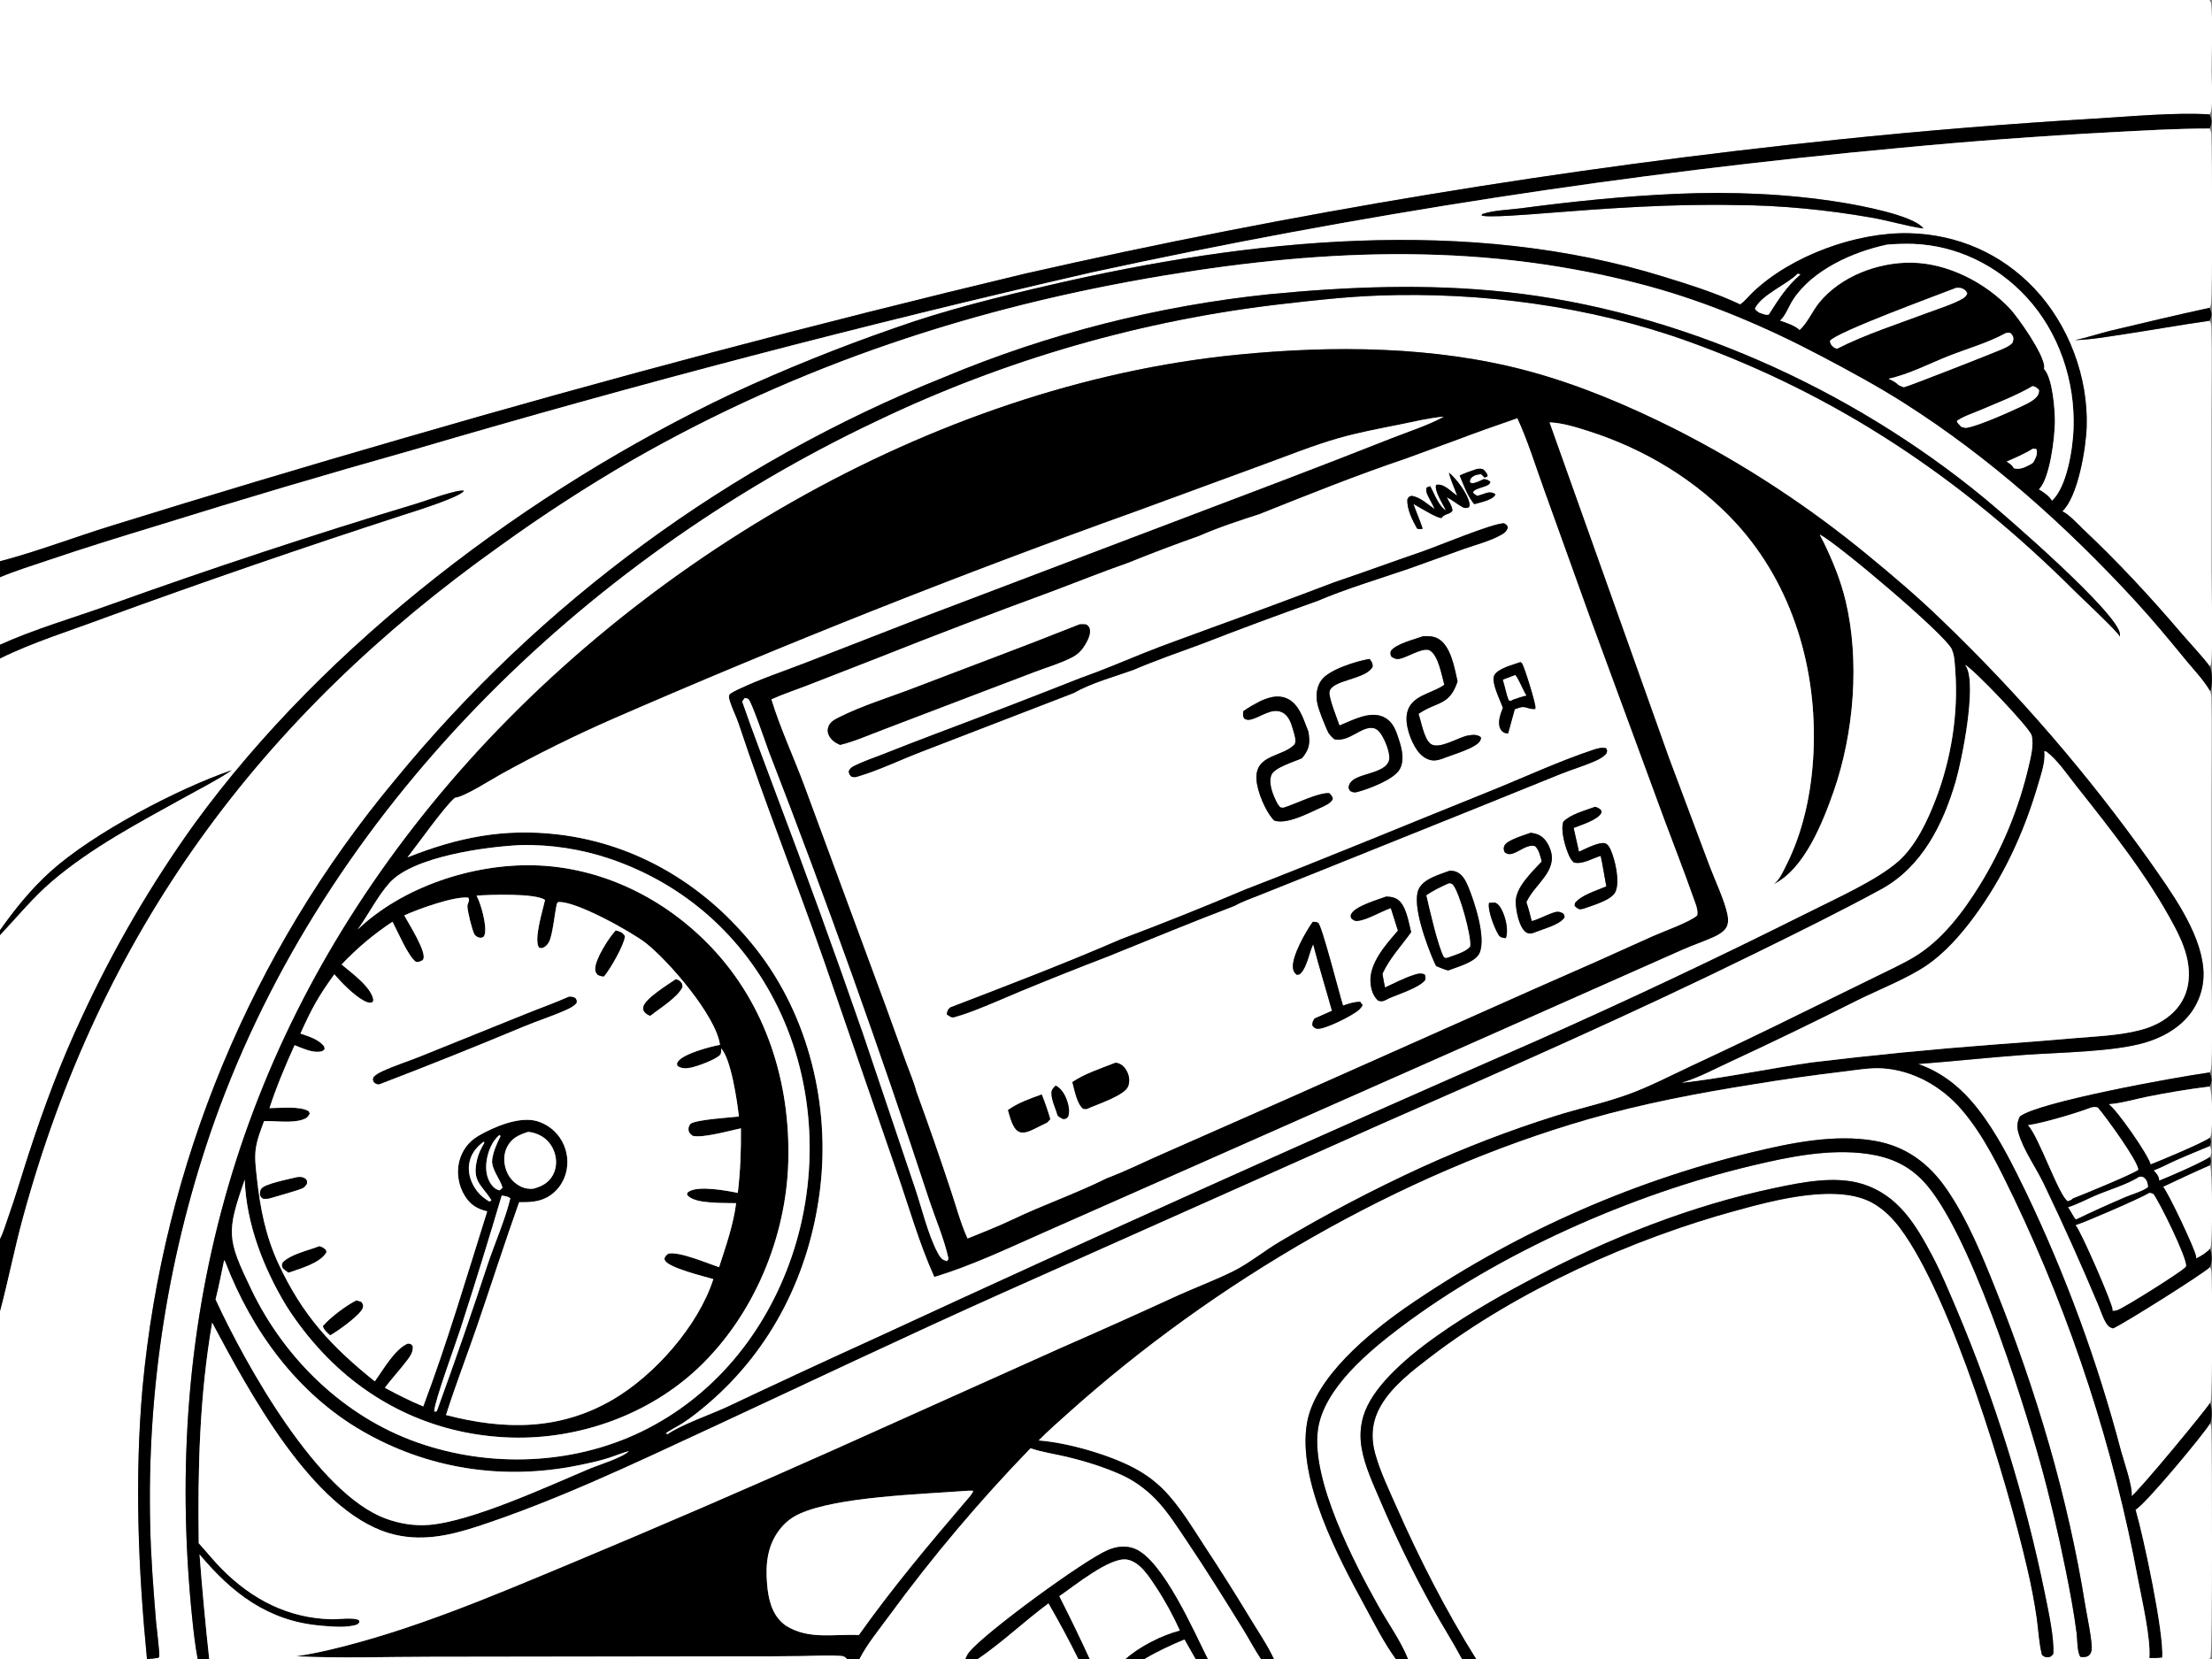
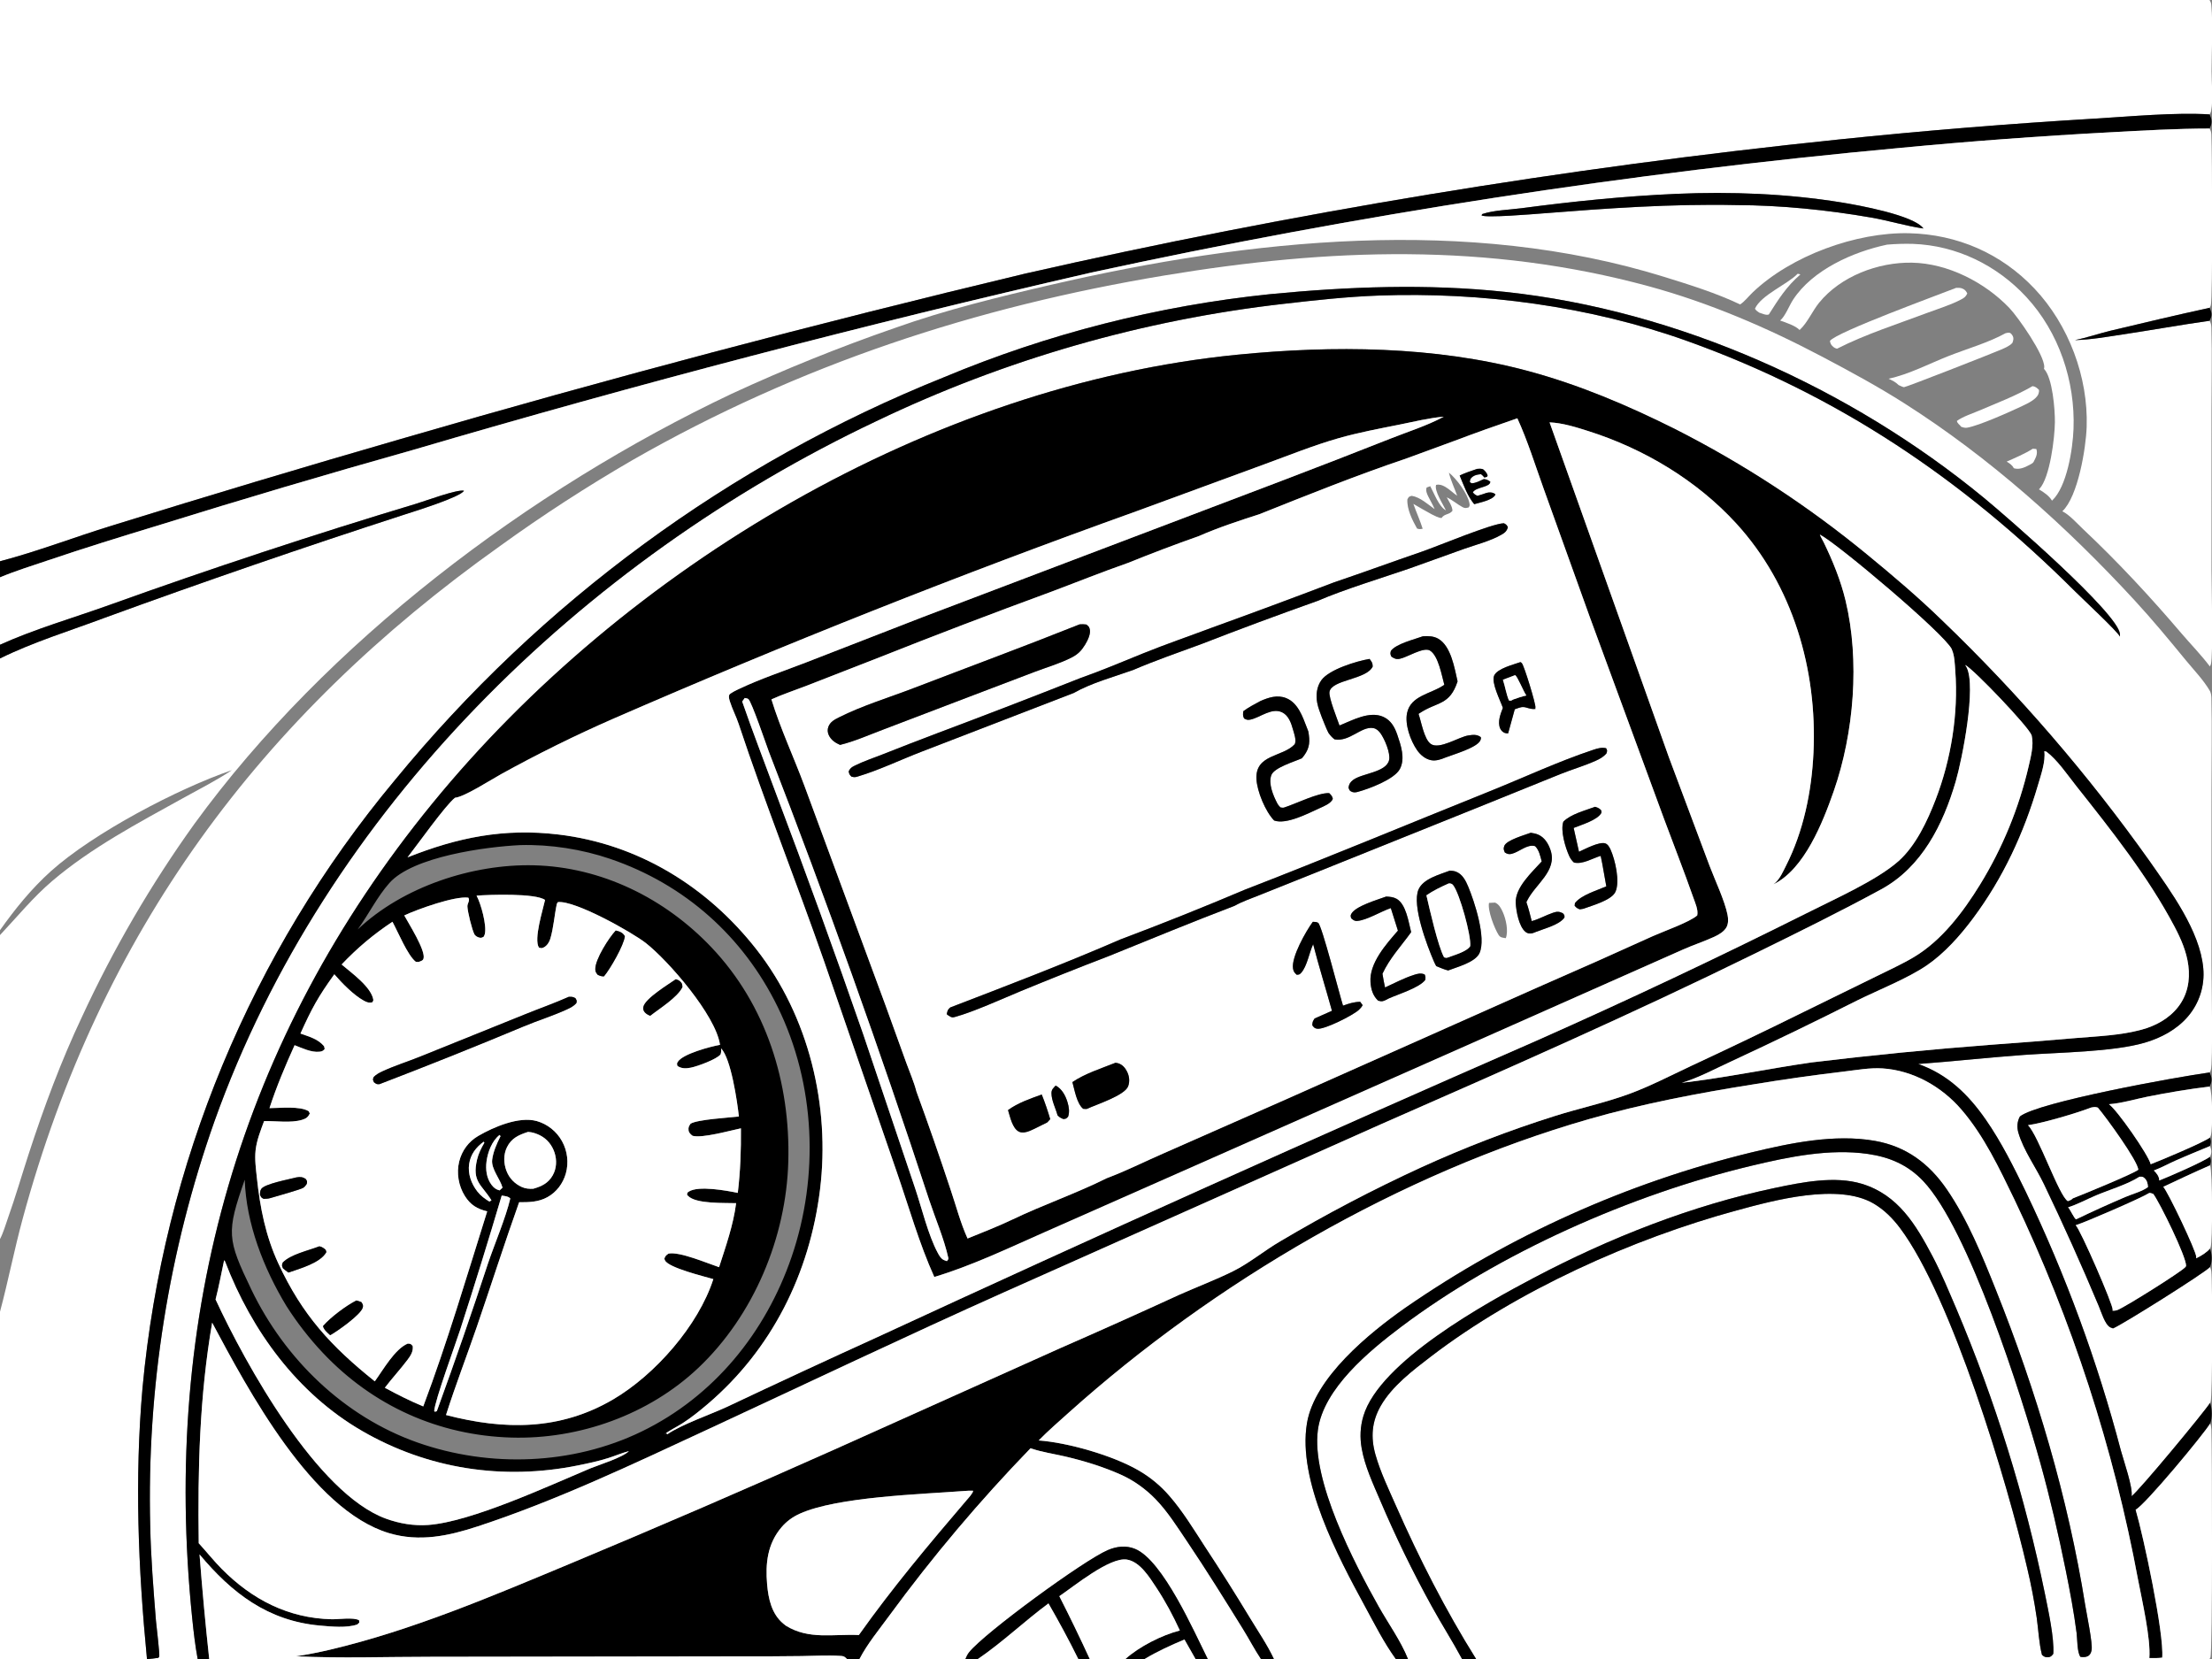
<svg xmlns="http://www.w3.org/2000/svg" width="1024" height="768">
  <rect width="100%" height="100%" fill="#808080" stroke="none" />
  <path fill="white" transform="scale(0.75 0.75)" d="M0 0L1363.83 0C1364.41 1.011 1364.78 1.763 1364.89 2.943C1366.07 16.256 1365.07 30.524 1365.06 43.921C1365.05 51.421 1366.17 61.019 1364.82 68.325C1364.66 69.194 1364.29 69.849 1363.86 70.608C1342.27 69.287 1315.16 71.906 1293.22 73.195C1240.25 76.351 1187.35 80.666 1134.57 86.138C965.78 103.625 798.195 131.259 632.724 168.89C503.497 199.761 375.044 233.785 247.48 270.933C187.866 288.159 128.425 305.979 69.167 324.392C46.129 331.473 23.288 340.336 0 346.435L0 0Z" />
  <path transform="scale(0.75 0.75)" d="M0 346.435C23.288 340.336 46.129 331.473 69.167 324.392C128.425 305.979 187.866 288.159 247.48 270.933C375.044 233.785 503.497 199.761 632.724 168.89C798.195 131.259 965.78 103.625 1134.57 86.138C1187.35 80.666 1240.25 76.351 1293.22 73.195C1315.16 71.906 1342.27 69.287 1363.86 70.608C1364.97 72.999 1365.52 75.069 1364.6 77.638C1364.38 78.234 1364.12 78.774 1363.84 79.339C1343.26 79.342 1322.74 80.57 1302.2 81.675C1259.15 83.973 1216.15 87.168 1173.24 91.256C1005.26 106.713 838.394 132.424 673.559 168.243C532.879 200.523 393.207 237.049 254.733 277.771C202.053 292.59 149.579 308.133 97.326 324.396C74.715 331.278 52.211 338.219 29.823 345.809C19.876 349.181 9.688 352.317 0 356.371L0 346.435Z" />
  <path fill="white" transform="scale(0.75 0.75)" d="M0 356.371C9.688 352.317 19.876 349.181 29.823 345.809C52.211 338.219 74.715 331.278 97.326 324.396C149.579 308.133 202.053 292.59 254.733 277.771C393.207 237.049 532.879 200.523 673.559 168.243C838.394 132.424 1005.26 106.713 1173.24 91.256C1216.15 87.168 1259.15 83.973 1302.2 81.675C1322.74 80.57 1343.26 79.342 1363.84 79.339C1364.56 80.626 1364.86 81.529 1364.93 83.004C1365.46 93.863 1365.84 184.72 1364.59 188.465C1364.37 189.113 1364.19 189.361 1363.84 189.991C1343.44 194.452 1323.01 199.26 1302.7 204.139C1295.37 205.899 1288.09 208.486 1280.72 209.918C1290.53 209.685 1300.42 207.905 1310.1 206.448C1328.03 203.75 1345.9 200.526 1363.84 197.984C1364.73 199.576 1364.9 200.662 1364.95 202.457C1365.44 219.392 1365.02 236.462 1365.02 253.409L1365.03 352.033C1365.02 360.5 1366.18 404.828 1364.62 410.099C1364.48 410.545 1364.25 410.98 1364.04 411.393C1358.72 404.299 1352.33 397.795 1346.56 391.037C1327.24 368.378 1307.33 346.873 1285.62 326.457C1282.14 323.184 1277.24 317.63 1272.96 315.582C1282.61 306.522 1287.52 276.805 1287.97 263.489C1289 232.808 1276.89 200.551 1255.82 178.201C1235.34 156.475 1208.22 144.661 1178.37 143.958C1145.81 143.192 1105.51 157.817 1081.77 180.53C1079.35 182.851 1076.87 186.097 1074.09 187.908C1059.27 180.859 1043.09 175.833 1027.43 170.966C905.91 133.197 771.013 147.525 648.981 175.73C616.388 183.263 583.869 191.209 552.315 202.441C518.037 214.313 484.373 227.891 451.45 243.125C326.782 302.27 201.673 396.345 120.037 508.471C93.167 545.92 69.91 585.835 50.578 627.678C37.72 654.876 27.143 683.335 17.82 711.918C13.484 725.215 9.619 738.592 4.933 751.783C3.427 756.024 2.082 760.84 0 764.819L0 577.164C10.688 565.828 20.281 553.95 32.225 543.78C56.385 523.211 85.293 507.977 112.938 492.656C123.016 487.072 133.56 481.757 143.146 475.363C109.77 486.766 57.633 514.18 31.439 537.715C19.374 548.556 9.363 560.957 0 574.152L0 406.415C20.465 396.299 43.336 389.31 64.739 381.277C125.907 358.954 187.479 337.754 249.424 317.687C255.012 315.85 284.376 306.834 286.374 302.878C282.116 301.958 262.822 309.126 257.124 310.849C193.385 330.04 130.161 350.905 67.519 373.422C45.698 381.25 20.921 388.448 0 397.964L0 356.371ZM1034.63 119.654C1002.46 121.071 970.835 124.322 938.942 128.541C931.408 129.538 922.085 129.716 914.914 132.118L914.453 132.914C916.609 134.659 946.392 132.172 952.049 131.726C992.025 128.576 1031.41 125.746 1071.57 126.583C1099.26 126.688 1127.91 129.557 1155.19 134.323C1165.89 136.192 1176.53 139.507 1187.23 141.042C1181.28 132.802 1146.87 126.61 1136.5 124.933C1103.19 119.543 1068.32 118.154 1034.63 119.654Z" />
  <path transform="scale(0.75 0.75)" d="M1071.57 126.583C1031.41 125.746 992.025 128.576 952.049 131.726C946.392 132.172 916.609 134.659 914.453 132.914L914.914 132.118C922.085 129.716 931.408 129.538 938.942 128.541C970.835 124.322 1002.46 121.071 1034.63 119.654C1068.32 118.154 1103.19 119.543 1136.5 124.933C1146.87 126.61 1181.28 132.802 1187.23 141.042C1176.53 139.507 1165.89 136.192 1155.19 134.323C1127.91 129.557 1099.26 126.688 1071.57 126.583Z" />
-   <path transform="scale(0.75 0.75)" d="M1272.96 315.582C1277.24 317.63 1282.14 323.184 1285.62 326.457C1307.33 346.873 1327.24 368.378 1346.56 391.037C1352.33 397.795 1358.72 404.299 1364.04 411.393C1365.62 414.661 1365.63 422.08 1364.6 425.638C1364.49 426.023 1364.33 426.342 1364.17 426.711C1360.23 419.841 1354.27 413.732 1349.26 407.626C1338.85 394.95 1328.57 382.485 1317.43 370.414C1275.25 324.704 1228.19 282.51 1175.6 249.041C1159.2 238.601 1142.06 229.317 1124.87 220.244C1091.02 202.362 1054.97 186.864 1017.96 176.772C918.26 149.588 820.03 153.243 719.023 169.989C602.351 189.332 493.324 225.098 390.505 283.925C362.318 300.249 334.973 317.986 308.574 337.068C160.086 442.577 61.876 575.848 13.962 752.385C8.816 771.344 5.066 790.687 0 809.653L0 764.819C2.082 760.84 3.427 756.024 4.933 751.783C9.619 738.592 13.484 725.215 17.82 711.918C27.143 683.335 37.72 654.876 50.578 627.678C69.91 585.835 93.167 545.92 120.037 508.471C201.673 396.345 326.782 302.27 451.45 243.125C484.373 227.891 518.037 214.313 552.315 202.441C583.869 191.209 616.388 183.263 648.981 175.73C771.013 147.525 905.91 133.197 1027.43 170.966C1043.09 175.833 1059.27 180.859 1074.09 187.908C1076.87 186.097 1079.35 182.851 1081.77 180.53C1105.51 157.817 1145.81 143.192 1178.37 143.958C1208.22 144.661 1235.34 156.475 1255.82 178.201C1276.89 200.551 1289 232.808 1287.97 263.489C1287.52 276.805 1282.61 306.522 1272.96 315.582ZM1164.78 150.998C1143.82 155.43 1118.83 166.521 1106.77 184.969C1104.33 188.707 1102.04 195.007 1098.78 197.847C1102.29 199.085 1108.28 201.026 1110.77 203.673C1110.88 203.574 1111 203.478 1111.1 203.377C1115.6 199.197 1118.77 191.86 1122.78 186.911C1136.14 170.447 1159.32 161.757 1180.16 162.136C1202.31 162.538 1225.14 174.281 1240.27 190.105C1245.56 195.636 1262.09 219.149 1261.79 226.661C1261.78 227.001 1261.68 227.331 1261.62 227.666C1266.92 233.121 1268.45 252.903 1268.36 260.62C1268.25 270.411 1265.28 294.758 1258.87 301.692C1258.75 301.814 1258.62 301.916 1258.5 302.028C1261.35 303.695 1264.93 306.108 1266.57 309.034C1275.77 300.503 1279.39 277.294 1279.86 264.735C1280.97 235.236 1270.85 205.032 1250.66 183.255C1232.48 163.653 1207.63 151.518 1180.79 150.53C1175.45 150.385 1170.1 150.542 1164.78 150.998ZM1109.57 168.988C1103.12 175.644 1086.97 182.082 1083.21 190.573C1084.01 191.75 1084.75 192.236 1085.92 192.996C1087.65 193.519 1090.1 194.759 1091.77 194.119C1097.81 184.644 1102.61 176.906 1111.27 169.405C1110.66 169.192 1110.22 169.036 1109.57 168.988ZM1207.44 177.665C1196.97 181.813 1133.41 205.001 1129.51 210.421C1129.78 212.175 1130.24 212.949 1131.62 214.139C1132.25 214.681 1133.11 215.074 1133.92 215.22C1151.64 206.222 1171.3 199.984 1189.92 192.986C1196.66 190.455 1204.06 188.231 1210.41 184.883C1212.37 183.849 1213.34 183.174 1214.29 181.152C1213.51 179.516 1212.78 178.724 1211.03 178.018C1210.01 177.61 1208.52 177.6 1207.44 177.665ZM1237.92 205.664C1227.4 211.467 1214.35 215.205 1203.11 219.602C1191.1 224.301 1178.28 231.113 1165.68 233.754C1168.01 234.858 1170.06 235.783 1171.88 237.67C1172.79 238.027 1174.3 238.885 1175.21 238.982C1176.31 239.099 1229.89 218.075 1234.78 215.938C1237.33 214.823 1240.27 213.717 1242.15 211.615C1242.64 210.134 1243.1 209.022 1242.38 207.471C1242.07 206.812 1241.19 205.55 1240.45 205.419C1239.55 205.261 1238.79 205.483 1237.92 205.664ZM1254.58 238.332C1244.35 244.312 1232.52 248.77 1221.61 253.445C1217.22 255.326 1211.71 257.041 1207.85 259.821C1208.34 261.722 1209.54 261.971 1210.49 263.402C1211.64 263.817 1212.87 264.208 1214.11 264.002C1221.51 262.776 1240.72 254.154 1248.21 250.598C1251.36 249.1 1256.95 246.568 1258.22 243.104C1258.53 242.245 1258.64 241.516 1258.5 240.606C1257.17 239.353 1256.42 238.61 1254.58 238.332ZM1254.67 276.998C1249.87 280.06 1243.84 282.621 1238.6 284.912C1240.39 286.044 1242.04 287.022 1243 289.003C1246.38 290.075 1249.74 288.542 1252.8 286.899C1253.6 286.47 1254.68 285.936 1255.19 285.164C1256.56 282.408 1257.9 280.245 1256.92 277.151C1256.17 277.087 1255.42 276.994 1254.67 276.998Z" />
  <path fill="white" transform="scale(0.75 0.75)" d="M1098.78 197.847C1102.04 195.007 1104.33 188.707 1106.77 184.969C1118.83 166.521 1143.82 155.43 1164.78 150.998C1170.1 150.542 1175.45 150.385 1180.79 150.53C1207.63 151.518 1232.48 163.653 1250.66 183.255C1270.85 205.032 1280.97 235.236 1279.86 264.735C1279.39 277.294 1275.77 300.503 1266.57 309.034C1264.93 306.108 1261.35 303.695 1258.5 302.028C1258.62 301.916 1258.75 301.814 1258.87 301.692C1265.28 294.758 1268.25 270.411 1268.36 260.62C1268.45 252.903 1266.92 233.121 1261.62 227.666C1261.68 227.331 1261.78 227.001 1261.79 226.661C1262.09 219.149 1245.56 195.636 1240.27 190.105C1225.14 174.281 1202.31 162.538 1180.16 162.136C1159.32 161.757 1136.14 170.447 1122.78 186.911C1118.77 191.86 1115.6 199.197 1111.1 203.377C1111 203.478 1110.88 203.574 1110.77 203.673C1108.28 201.026 1102.29 199.085 1098.78 197.847Z" />
  <path fill="white" transform="scale(0.75 0.75)" d="M0 809.653C5.066 790.687 8.816 771.344 13.962 752.385C61.876 575.848 160.086 442.577 308.574 337.068C334.973 317.986 362.318 300.249 390.505 283.925C493.324 225.098 602.351 189.332 719.023 169.989C820.03 153.243 918.26 149.588 1017.96 176.772C1054.97 186.864 1091.02 202.362 1124.87 220.244C1142.06 229.317 1159.2 238.601 1175.6 249.041C1228.19 282.51 1275.25 324.704 1317.43 370.414C1328.57 382.485 1338.85 394.95 1349.26 407.626C1354.27 413.732 1360.23 419.841 1364.17 426.711C1364.76 428.132 1364.93 429.367 1364.96 430.905C1365.4 449.615 1365.02 468.425 1365.03 487.144L1365.02 595.982C1365.02 604.026 1366.05 656.183 1364.59 660.501C1364.4 661.066 1364.15 661.431 1363.85 661.963C1343.69 664.722 1257.93 680.236 1246.77 689.134C1245.03 692.313 1244.83 695.788 1245.85 699.256C1249.05 710.166 1256.78 720.677 1261.7 731.03C1273.58 755.781 1284.84 780.83 1295.45 806.153C1296.91 809.56 1299.24 817.655 1302.62 819.319C1303.14 819.577 1303.68 819.763 1304.23 819.942C1310.06 817.577 1361.65 785.134 1364.07 782.039C1364.47 782.892 1364.77 783.733 1364.89 784.675C1365.68 790.792 1365.7 862.19 1364.46 865.225C1364.36 865.47 1364.24 865.705 1364.13 865.945C1360.61 871.511 1319.89 920.683 1315.68 923.501C1316.64 918.219 1310.8 901.607 1309.16 895.578C1294.69 840.543 1275.03 787.006 1250.43 735.69C1242.96 720.366 1235.42 705.06 1225.66 691.023C1214.87 675.511 1202.16 663.104 1183.99 656.736C1205.76 655.134 1227.45 652.71 1249.22 651.138C1270.67 649.59 1304.28 649.302 1323.78 643.599C1333.85 640.655 1343.57 635.505 1350.46 627.441C1357.53 619.186 1360.95 608.418 1359.94 597.597C1357.86 574.428 1339.66 549.951 1326.76 531.444C1288.83 478.05 1245.97 428.344 1198.73 382.983C1184.16 368.825 1168.4 355.42 1152.7 342.534C1116.02 312.344 1076.15 286.268 1033.79 264.774C1004.54 250.167 974.524 237.4 942.885 228.923C885.49 213.546 822.643 213.116 763.813 218.938C574.674 237.655 386.108 349.957 266.837 495.969C147.843 641.642 99.499 812.194 118.633 998.819C119.491 1007.19 120.472 1015.72 122.007 1024L91.853 1024L97.587 1023.31C97.816 1023.09 98.15 1022.94 98.273 1022.65C98.762 1021.48 96.469 1003 96.254 1000.3C94.71 980.912 93.111 961.316 92.724 941.867C90.608 856.878 104.049 772.218 132.385 692.066C200.69 500.411 359.107 346.006 540.875 259.961C620.249 221.89 705.438 197.39 792.906 187.477C812.081 185.274 831.339 183.152 850.636 182.441C914.567 180.086 981.414 188.954 1041.75 210.606C1134.48 243.883 1211.18 295.573 1280.75 364.949C1285.48 369.666 1307.02 389.737 1308.53 392.931C1308.54 392.2 1308.57 391.921 1308.5 391.251C1307.29 378.495 1238.87 319.094 1224.65 307.379C1142.27 239.521 1035.52 191.5 929.104 180.175C880.697 175.024 832.225 176.894 783.867 181.575C714.596 188.741 646.752 206.038 582.504 232.915C450.397 285.952 333.831 371.519 243.629 481.67C155.007 588.054 100.729 718.822 87.963 856.707C83.036 912.685 85.294 968.183 90.717 1024L0 1024L0 809.653Z" />
  <path fill="white" transform="scale(0.75 0.75)" d="M1085.92 192.996C1084.75 192.236 1084.01 191.75 1083.21 190.573C1086.97 182.082 1103.12 175.644 1109.57 168.988C1110.22 169.036 1110.66 169.192 1111.27 169.405C1102.61 176.906 1097.81 184.644 1091.77 194.119C1090.1 194.759 1087.65 193.519 1085.92 192.996Z" />
  <path transform="scale(0.75 0.75)" d="M90.717 1024C85.294 968.183 83.036 912.685 87.963 856.707C100.729 718.822 155.007 588.054 243.629 481.67C333.831 371.519 450.397 285.952 582.504 232.915C646.752 206.038 714.596 188.741 783.867 181.575C832.225 176.894 880.697 175.024 929.104 180.175C1035.52 191.5 1142.27 239.521 1224.65 307.379C1238.87 319.094 1307.29 378.495 1308.5 391.251C1308.57 391.921 1308.54 392.2 1308.53 392.931C1307.02 389.737 1285.48 369.666 1280.75 364.949C1211.18 295.573 1134.48 243.883 1041.75 210.606C981.414 188.954 914.567 180.086 850.636 182.441C831.339 183.152 812.081 185.274 792.906 187.477C705.438 197.39 620.249 221.89 540.875 259.961C359.107 346.006 200.69 500.411 132.385 692.066C104.049 772.218 90.608 856.878 92.724 941.867C93.111 961.316 94.71 980.912 96.254 1000.3C96.469 1003 98.762 1021.48 98.273 1022.65C98.15 1022.94 97.816 1023.09 97.587 1023.31L91.853 1024L90.717 1024Z" />
  <path fill="white" transform="scale(0.75 0.75)" d="M1133.92 215.22C1133.11 215.074 1132.25 214.681 1131.62 214.139C1130.24 212.949 1129.78 212.175 1129.51 210.421C1133.41 205.001 1196.97 181.813 1207.44 177.665C1208.52 177.6 1210.01 177.61 1211.03 178.018C1212.78 178.724 1213.51 179.516 1214.29 181.152C1213.34 183.174 1212.37 183.849 1210.41 184.883C1204.06 188.231 1196.66 190.455 1189.92 192.986C1171.3 199.984 1151.64 206.222 1133.92 215.22Z" />
  <path transform="scale(0.75 0.75)" d="M1280.72 209.918C1288.09 208.486 1295.37 205.899 1302.7 204.139C1323.01 199.26 1343.44 194.452 1363.84 189.991C1364.84 192.065 1365.52 193.792 1364.69 196.064C1364.45 196.722 1364.15 197.354 1363.84 197.984C1345.9 200.526 1328.03 203.75 1310.1 206.448C1300.42 207.905 1290.53 209.685 1280.72 209.918Z" />
  <path fill="white" transform="scale(0.75 0.75)" d="M1165.68 233.754C1178.28 231.113 1191.1 224.301 1203.11 219.602C1214.35 215.205 1227.4 211.467 1237.92 205.664C1238.79 205.483 1239.55 205.261 1240.45 205.419C1241.19 205.55 1242.07 206.812 1242.38 207.471C1243.1 209.022 1242.64 210.134 1242.15 211.615C1240.27 213.717 1237.33 214.823 1234.78 215.938C1229.89 218.075 1176.31 239.099 1175.21 238.982C1174.3 238.885 1172.79 238.027 1171.88 237.67C1170.06 235.783 1168.01 234.858 1165.68 233.754Z" />
  <path transform="scale(0.75 0.75)" d="M1315.68 923.501C1319.89 920.683 1360.61 871.511 1364.13 865.945C1365.44 869.257 1365.62 875.38 1364.2 878.67C1360.16 885.39 1323.83 929.137 1318.21 931.832C1323.03 948.209 1335.83 1008.14 1334.61 1023.16C1331.96 1023.51 1329.33 1023.44 1326.66 1023.41C1327.6 1011.52 1322.21 988.105 1319.75 975.34C1304.63 894.002 1278.94 814.991 1243.34 740.317C1234.03 721.119 1224.64 701.101 1210.61 684.812C1198.42 670.665 1180.82 660.679 1161.94 659.458C1154.15 658.954 1145.76 660.508 1138 661.418C1119.17 663.653 1100.4 666.317 1081.69 669.409C1047.77 674.804 1013.87 681.256 980.833 690.744C864.366 724.19 749.619 791.292 659.624 871.976C653.406 877.551 646.969 883.134 641.125 889.098C659.317 890.451 686.846 898.38 702.642 907.51C709.936 911.688 716.463 917.083 721.94 923.461C730.12 932.859 736.988 944.197 743.77 954.643C753.241 968.999 762.429 983.54 771.329 998.256C776.397 1006.66 782.23 1015.12 786.393 1024L778.212 1024C774.298 1018.13 770.986 1011.71 767.261 1005.7C755.958 987.466 744.593 969.162 732.605 951.375C726.637 942.519 720.762 933.145 713.331 925.439C707.375 919.262 699.918 913.856 692.082 910.329C681.029 905.353 668.626 901.562 656.821 898.852C650.202 897.332 643.325 896.347 636.891 894.179L636.101 893.907C604.699 926.34 575.554 960.886 548.87 997.301C542.646 1005.84 535.359 1014.61 530.508 1024L522.745 1024C522.679 1023.92 522.621 1023.83 522.549 1023.76C521.001 1022.2 520.507 1022.19 518.353 1022.06C510.57 1021.57 502.487 1022.1 494.681 1022.19C480.381 1022.38 466.08 1022.44 451.779 1022.37L266.224 1022.63C238.488 1022.62 210.457 1023.66 182.766 1022.34C189.787 1021.25 196.763 1019.89 203.679 1018.26C254.477 1006.28 303.852 985.175 351.913 965.148C406.591 942.325 460.986 918.832 515.086 894.673L654.083 832.279C678.681 821.519 703.18 810.534 727.576 799.324C738.608 794.386 750.149 790.052 760.965 784.71C771.128 779.691 780.378 771.905 790.236 766.167C818.421 749.434 847.467 734.199 877.256 720.525C904.062 708.277 931.598 697.693 959.707 688.835C974.706 684.087 990.372 680.751 1005.12 675.385C1018.29 670.595 1031.08 663.907 1043.77 657.955C1067.21 647.049 1090.52 635.867 1113.7 624.411L1158.26 602.574C1165.92 598.764 1173.9 595.176 1181.26 590.796C1198.57 580.495 1211.78 562.872 1222.18 545.975C1236.06 523.381 1246.19 498.691 1252.19 472.863C1253.46 467.352 1255.4 459.884 1254.09 454.328C1254.05 454.157 1254.03 453.981 1253.98 453.815C1252.27 448.731 1218.22 413.07 1213.01 410.431C1213.08 410.569 1213.16 410.71 1213.24 410.846C1213.45 411.19 1213.68 411.523 1213.86 411.881C1220 423.744 1211.18 468.521 1207.13 482.4C1199.41 508.868 1186.23 535.28 1161.14 548.927C1135.51 562.872 1109.37 575.711 1083.19 588.58C1007.36 625.86 930.115 659.831 852.751 693.765L620.24 797.427C558.948 824.834 498.229 853.805 437.316 882.072C390.869 903.626 343.657 926.11 294.957 942.113C276.88 948.053 258.878 951.935 240.078 946.302C192.395 932.012 153.125 857.848 130.949 816.414C123.161 861.646 122.012 906.755 122.664 952.535C127.445 957.76 131.875 963.352 136.854 968.382C155.517 987.234 177.902 998.859 204.796 999.467C209.048 999.563 218.218 998.11 221.646 1000.09L221.762 1001.55L220.551 1002.67C214.159 1004.97 204.361 1003.98 197.519 1003.37C165.357 1000.5 143.075 983.281 123.165 959.453C124.813 980.999 126.803 1002.52 129.136 1024L122.007 1024C120.472 1015.72 119.491 1007.19 118.633 998.819C99.499 812.194 147.843 641.642 266.837 495.969C386.108 349.957 574.674 237.655 763.813 218.938C822.643 213.116 885.49 213.546 942.885 228.923C974.524 237.4 1004.54 250.167 1033.79 264.774C1076.15 286.268 1116.02 312.344 1152.7 342.534C1168.4 355.42 1184.16 368.825 1198.73 382.983C1245.97 428.344 1288.83 478.05 1326.76 531.444C1339.66 549.951 1357.86 574.428 1359.94 597.597C1360.95 608.418 1357.53 619.186 1350.46 627.441C1343.57 635.505 1333.85 640.655 1323.78 643.599C1304.28 649.302 1270.67 649.59 1249.22 651.138C1227.45 652.71 1205.76 655.134 1183.99 656.736C1202.16 663.104 1214.87 675.511 1225.66 691.023C1235.42 705.06 1242.96 720.366 1250.43 735.69C1275.03 787.006 1294.69 840.543 1309.16 895.578C1310.8 901.607 1316.64 918.219 1315.68 923.501ZM891.136 257.197C882.009 257.971 872.737 260.289 863.752 262.093C851.208 264.611 838.592 266.951 826.28 270.462C810.799 274.876 795.654 281.018 780.528 286.54L701.619 315.5C592.469 354.632 484.654 397.394 378.353 443.713C354.879 453.995 331.89 465.352 309.459 477.748C303.042 481.277 286.681 491.864 280.825 492.409C274.9 497.097 257.662 521.383 251.547 529.199C282.633 516.836 311.102 511.083 344.692 515.09C393.974 520.967 436.595 547.249 466.946 586.049C499.269 627.37 512.547 682.604 506.141 734.369C499.758 785.943 476.421 832.962 436.648 866.768C431.761 870.921 426.613 875.084 421.206 878.536C417.572 880.855 413.267 882.835 409.898 885.463L411.2 884.607L411.918 885.293C420.61 879.266 438.376 873.144 448.596 868.423C479.521 853.794 510.557 839.401 541.7 825.244C676.626 762.843 812.207 701.867 948.418 642.326C1004.59 617.39 1060.18 591.153 1115.14 563.635C1131.73 555.205 1158.28 543.537 1171.81 531.538C1182.53 522.036 1189.7 506.635 1194.79 493.412C1204.27 468.779 1208.86 440.462 1206.88 414.099C1206.57 410.004 1206.47 404.771 1204.8 401.006C1204.77 400.9 1204.76 400.788 1204.71 400.689C1200 391.102 1134.12 335.533 1123.29 329.962C1123.85 331.556 1124.9 333.163 1125.65 334.694C1131.22 346.147 1136.14 358.194 1139.13 370.598C1148.05 407.634 1144.38 452.436 1131.85 488.347C1125.19 507.427 1113.75 536.571 1094.67 545.819C1095.09 545.467 1095.51 545.105 1095.92 544.73C1098.79 542.08 1100.57 537.939 1102.32 534.504C1113.22 513.114 1118.23 488.431 1119.35 464.567C1121.75 413.403 1106.61 361.232 1071.63 323.044C1047.27 296.451 1014.7 276.975 980.425 266.094C972.818 263.68 964.475 261.049 956.462 260.697L1030.18 467.619L1055.19 534.362C1058.46 543.013 1064.65 556.117 1066.32 564.707C1066.78 567.104 1066.88 569.923 1065.74 572.158C1064.33 574.915 1061.05 576.856 1058.32 578.121C1051.92 581.087 1045.14 583.269 1038.7 586.138L909.218 643.586L740.992 718.03L644.36 760.744C622.356 770.448 599.694 781.301 576.682 788.193C567.347 767.542 560.937 744.794 553.512 723.367L508.581 593.09C491.506 544.214 472.253 496.029 455.956 446.903C454.384 442.166 452 437.693 450.512 432.946C450.124 431.71 449.712 430.313 450.065 429.026C450.387 427.85 455.397 425.61 456.619 425.033C469.714 418.851 483.927 414.155 497.438 408.91L569.346 380.959L791.088 296.772C813.601 288.206 836.059 279.494 858.46 270.639C868.957 266.486 880.546 262.835 890.5 257.541L891.136 257.197ZM897.874 272.067L868.401 282.874C837.809 293.206 807.372 305.389 777.389 317.376C764.984 321.361 751.914 325.655 740.008 330.889C725.368 336.054 710.848 341.552 696.459 347.379C680.139 353.08 664.082 359.569 647.888 365.623C612.322 378.671 576.93 392.191 541.721 406.178L497.578 423.379C490.474 426.124 483.086 428.535 476.159 431.686C481.722 449.798 489.983 467.394 496.59 485.196L546.599 620.603L559.424 656.083C561.511 661.879 564.146 667.824 565.675 673.766C573.008 693.803 580.023 713.955 586.72 734.214C590.139 744.309 592.806 754.72 597.214 764.446C606.495 760.649 615.917 757.036 624.964 752.705C644.059 743.559 664.26 736.653 683.218 727.184C694.932 722.834 706.253 717.081 717.717 712.098L792.896 678.955L950.091 609.006C973.569 598.784 996.964 588.375 1020.27 577.778C1027.05 574.743 1042.84 569.206 1047.59 565.038C1048.34 561.602 1046.29 557.214 1045.16 553.973C1039.41 537.568 1033.02 521.429 1026.99 505.134L981.446 381.322L952.826 301.703C947.606 287.239 942.963 272.15 936.564 258.184C923.594 262.605 910.696 267.233 897.874 272.067ZM336.428 555.491C330.618 551.223 301.877 552.206 294.15 552.826C296.814 557.634 300.551 571.149 299.253 576.516C299.099 577.151 298.839 577.639 298.527 578.208C297.166 578.885 296.986 579.066 295.447 578.614C294.503 578.337 293.233 577.527 292.796 576.65C291.27 573.593 288.675 562.973 288.501 559.601C288.39 557.449 290.309 555.981 289.066 554.077C280.786 552.931 257.586 561.249 249.539 565.048C252.188 569.979 262.987 586.878 261.391 591.767C261.044 592.831 260.176 593.037 259.186 593.461C258.205 593.882 257.668 593.807 256.647 593.64C251.682 589.879 245.558 575.034 242.237 568.953C230.416 576.815 220.649 585.031 210.864 595.32C216.859 600.447 229.316 609.242 230.468 617.294L229.961 618.592C227.922 619.251 226.385 618.659 224.544 617.648C218.311 614.225 211.01 606.792 206.362 601.372C196.221 615.475 192.514 622.311 185.448 637.944C190.852 639.896 196.146 641.2 200.015 645.733L200.43 647.433C199.378 648.72 198.739 649.019 197.022 649.176C191.91 649.64 186.501 646.904 181.839 645.142C176.076 657.878 170.684 670.68 166.337 683.98C172.808 683.986 185.182 682.526 190.564 685.91L191.224 687.33C190.071 689.614 188.945 690.432 186.445 691.197C179.615 693.286 170.217 691.835 163.002 691.98C160.849 697.853 158.466 703.722 157.766 709.985C157.142 715.57 157.968 721.479 158.561 727.044C160.523 745.445 163.954 762.901 171.78 779.793C186.554 811.685 204.301 830.965 231.343 852.611C236.447 845.585 243.698 832.663 251.66 829.32C253.581 829.426 253.442 829.381 254.739 830.808C255.183 834.126 253.449 836.778 251.524 839.338C247.081 845.248 242.013 850.689 237.542 856.579C245.289 860.791 253.101 864.712 261.248 868.098C276.053 828.714 288.082 787.837 300.719 747.69C294.456 746.179 290.38 743.713 286.915 738.183C283.034 731.99 281.669 724.039 283.43 716.936C285.108 710.165 289.226 704.607 295.25 701.111C304.662 695.648 320.321 688.901 331.336 691.966C337.955 693.871 343.547 698.326 346.884 704.352C350.276 710.454 351.122 717.65 349.239 724.373C347.493 730.484 343.512 735.821 337.923 738.914C332.336 742.006 326.645 742.066 320.425 742.07C311.332 767.542 303.128 793.301 294.342 818.878C288.095 837.065 281.122 855.087 275.291 873.404C311.271 882.755 345.674 883.059 378.584 863.692C404.383 848.509 431.05 818.199 440.304 789.515C434.509 787.828 412.877 782.575 410.503 778.045C410.262 777.586 410.226 777.35 410.068 776.818C410.813 775.006 411.107 774.865 412.635 773.771C419.486 772.397 436.588 779.75 443.839 782.15C448.014 769.211 452.623 756.197 454.364 742.65C447.579 742.359 429.494 743.32 424.599 738.065C424.417 737.87 424.251 737.66 424.077 737.458C424.295 736.27 424.028 736.239 425.137 735.517C431.067 731.652 448.527 734.878 455.391 736.297C457.01 722.794 457.438 710.009 457.329 696.445C450.491 697.866 433.333 702.692 427.497 701.066C426.273 700.127 425.185 699.231 424.994 697.589C424.782 695.773 425.274 695.044 426.263 693.579C430.565 690.958 449.89 689.871 456.066 689.157C455.107 680.132 451.157 653.124 445.052 647.121C445.251 648.595 445.179 649.379 444.767 650.808C442.363 653.854 430.506 658.182 426.42 658.997C423.475 659.584 420.698 659.689 418.153 657.949C417.851 656.789 417.66 656.51 418.345 655.418C421.457 650.453 438.644 645.942 444.407 644.923C444.398 644.845 444.393 644.766 444.381 644.688C441.643 626.543 412.577 593.039 398.654 582.106C390.19 575.459 354.796 555.555 344.319 556.83L343.702 557.864C342.183 564.925 341.716 572.585 339.66 579.473C339.05 581.513 337.659 583.731 335.711 584.727C334.289 585.454 334.06 585.284 332.624 584.836C329.358 579.688 335.073 561.688 336.428 555.491ZM459.681 430.823L458.116 433.015C464.605 451.81 471.803 470.275 478.67 488.925C497.428 538.551 515.503 588.433 532.888 638.556L564.846 733.453C568.946 745.614 572.922 762.391 578.811 773.291C579.731 774.994 580.739 776.86 582.557 777.72C582.941 777.901 583.137 777.953 583.526 778.091C583.727 778.162 583.925 778.241 584.127 778.307C584.25 778.347 584.376 778.375 584.5 778.408C584.89 777.8 585.526 777.252 585.363 776.523C582.692 764.557 577.39 752.299 573.508 740.633C542.985 647.555 509.993 555.304 474.565 463.981C472.985 459.824 463.94 433.056 461.898 431.489C461.325 431.048 460.371 430.953 459.681 430.823ZM1261.83 463.665C1262.73 469.875 1259.75 478.318 1257.99 484.358C1249.25 514.189 1236.42 541.986 1217.75 566.98C1209.85 577.557 1200.19 588.427 1189.24 595.901C1177.48 603.93 1159.43 611.043 1146.27 617.548C1120.66 630.463 1094.83 642.961 1068.81 655.037C1058.84 659.597 1048.57 665.215 1038.07 668.354C1064.74 665.242 1091.28 659.663 1117.88 655.799C1154.8 651.332 1191.82 647.689 1228.9 644.873C1246.44 643.614 1263.97 642.227 1281.49 640.711C1294.82 639.606 1308.77 639.089 1321.75 635.593C1330.44 633.251 1338.69 628.806 1344.33 621.636C1350.17 614.218 1351.93 605.174 1350.73 595.934C1349.62 587.352 1346.16 579.471 1342.16 571.886C1325.86 541.01 1303.2 512.473 1281.55 485.166C1276.1 478.303 1270.03 469.204 1263.1 463.94L1261.83 463.665ZM321.08 521.634C300.009 522.643 254.927 528.658 240.386 544.986C232.847 553.451 227.474 564.49 220.782 573.702C248.57 547.339 291.65 533.155 329.599 534.099C371.409 535.139 410.498 554.583 439.068 584.669C472.997 620.399 487.889 668.23 486.569 716.921C485.298 763.8 465.238 811.945 431.016 844.324C400.526 873.173 357.48 888.551 315.599 887.322C270.813 886.007 230.173 867.762 199.326 835.083C191 826.262 183.141 816.157 176.659 805.909C162.738 782.848 151.95 755.364 151.068 728.15C139.644 760.822 140.142 764.729 155.15 795.963C175.769 838.871 212.488 874.487 257.78 890.406C302.256 906.038 353.377 904.274 395.992 883.611C440.615 861.974 472.565 822.517 488.558 775.942C505.721 725.963 503.328 669.205 480.041 621.557C458.772 578.04 422.647 545.841 376.777 530.173C359.254 524.187 339.608 521.102 321.08 521.634ZM325.924 698.658C320.267 700.498 315.687 702.445 312.9 708.153C310.685 712.689 310.841 717.983 312.584 722.64C314.291 727.2 317.631 730.646 322.034 732.648C324.327 733.69 326.667 733.883 329.155 733.745C334.288 732.265 338.416 730.34 341.179 725.432C343.562 721.199 343.785 716.103 342.313 711.528C340.838 706.946 337.738 703.013 333.399 700.819C331.071 699.641 328.539 698.788 325.924 698.658ZM308.364 700.532C303.649 704.21 301.059 711.091 300.303 716.883C299.65 721.896 300.294 727.25 303.44 731.373C304.837 733.203 306.15 734.177 308.362 734.76L310.184 733.076C308.758 727.756 303.084 721.487 303.786 715.854C304.39 711.008 306.559 706.058 308.722 701.735C308.789 701.6 308.968 701.476 308.925 701.331C308.833 701.019 308.551 700.798 308.364 700.532ZM298.53 704.701C293.83 708.183 290.504 712.425 289.59 718.345C288.644 724.474 290.904 730.637 294.648 735.436C296.73 738.106 299.211 739.899 302.081 741.659L303.354 740.9C297.201 730.995 291.243 729.526 294.459 715.74C295.338 711.974 297.044 708.665 298.973 705.343L298.53 704.701ZM309.676 737.955C301.501 765.569 292.987 793.081 284.137 820.486C281.249 829.405 268.273 864.76 268.01 871.025L268.516 871.386L269.618 871.031L270.067 869.805C280.931 839.983 291.313 809.986 301.207 779.828C305.324 767.66 312.105 751.864 314.97 739.759C313.723 738.342 311.529 738.268 309.676 737.955ZM138.34 777.873C136.608 785.915 135.116 794.109 133.058 802.067C151.616 842.135 195.727 921.834 238.148 937.351C246.479 940.399 255.464 941.917 264.332 941.268C290.955 939.32 338.368 917.261 364.415 906.321C369.955 904.096 384.521 899.522 388.194 895.682C383.792 896.851 379.668 898.63 375.34 900C369.346 901.896 363.022 903.236 356.862 904.486C310.726 913.852 264.166 906.826 223.323 883.139C183.572 860.085 155.293 821.373 139.04 778.928C138.801 778.304 138.864 778.5 138.34 777.873ZM595.395 920.282C568.334 922.34 516.938 923.843 493.703 934.286C489.324 936.254 485.557 938.969 482.429 942.624C473.694 952.833 472.371 965.021 473.488 977.913C474.261 986.838 476.283 996.198 483.495 1002.18C484.004 1002.6 484.52 1003.01 485.043 1003.42C499.284 1012.26 514.309 1008.47 530.112 1009.21C550.76 980.074 573.519 953.002 596.676 925.898C597.633 924.777 600.758 921.455 600.621 920.145C598.862 920.116 597.143 920.068 595.395 920.282Z" />
  <path fill="white" transform="scale(0.75 0.75)" d="M1210.49 263.402C1209.54 261.971 1208.34 261.722 1207.85 259.821C1211.71 257.041 1217.22 255.326 1221.61 253.445C1232.52 248.77 1244.35 244.312 1254.58 238.332C1256.42 238.61 1257.17 239.353 1258.5 240.606C1258.64 241.516 1258.53 242.245 1258.22 243.104C1256.95 246.568 1251.36 249.1 1248.21 250.598C1240.72 254.154 1221.51 262.776 1214.11 264.002C1212.87 264.208 1211.64 263.817 1210.49 263.402Z" />
  <path fill="white" transform="scale(0.75 0.75)" d="M280.825 492.409C286.681 491.864 303.042 481.277 309.459 477.748C331.89 465.352 354.879 453.995 378.353 443.713C484.654 397.394 592.469 354.632 701.619 315.5L780.528 286.54C795.654 281.018 810.799 274.876 826.28 270.462C838.592 266.951 851.208 264.611 863.752 262.093C872.737 260.289 882.009 257.971 891.136 257.197L890.5 257.541C880.546 262.835 868.957 266.486 858.46 270.639C836.059 279.494 813.601 288.206 791.088 296.772L569.346 380.959L497.438 408.91C483.927 414.155 469.714 418.851 456.619 425.033C455.397 425.61 450.387 427.85 450.065 429.026C449.712 430.313 450.124 431.71 450.512 432.946C452 437.693 454.384 442.166 455.956 446.903C472.253 496.029 491.506 544.214 508.581 593.09L553.512 723.367C560.937 744.794 567.347 767.542 576.682 788.193C599.694 781.301 622.356 770.448 644.36 760.744L740.992 718.03L909.218 643.586L1038.7 586.138C1045.14 583.269 1051.92 581.087 1058.32 578.121C1061.05 576.856 1064.33 574.915 1065.74 572.158C1066.88 569.923 1066.78 567.104 1066.32 564.707C1064.65 556.117 1058.46 543.013 1055.19 534.362L1030.18 467.619L956.462 260.697C964.475 261.049 972.818 263.68 980.425 266.094C1014.7 276.975 1047.27 296.451 1071.63 323.044C1106.61 361.232 1121.75 413.403 1119.35 464.567C1118.23 488.431 1113.22 513.114 1102.32 534.504C1100.57 537.939 1098.79 542.08 1095.92 544.73C1095.51 545.105 1095.09 545.467 1094.67 545.819C1113.75 536.571 1125.19 507.427 1131.85 488.347C1144.38 452.436 1148.05 407.634 1139.13 370.598C1136.14 358.194 1131.22 346.147 1125.65 334.694C1124.9 333.163 1123.85 331.556 1123.29 329.962C1134.12 335.533 1200 391.102 1204.71 400.689C1204.76 400.788 1204.77 400.9 1204.8 401.006C1206.47 404.771 1206.57 410.004 1206.88 414.099C1208.86 440.462 1204.27 468.779 1194.79 493.412C1189.7 506.635 1182.53 522.036 1171.81 531.538C1158.28 543.537 1131.73 555.205 1115.14 563.635C1060.18 591.153 1004.59 617.39 948.418 642.326C812.207 701.867 676.626 762.843 541.7 825.244C510.557 839.401 479.521 853.794 448.596 868.423C438.376 873.144 420.61 879.266 411.918 885.293L411.2 884.607L409.898 885.463C413.267 882.835 417.572 880.855 421.206 878.536C426.613 875.084 431.761 870.921 436.648 866.768C476.421 832.962 499.758 785.943 506.141 734.369C512.547 682.604 499.269 627.37 466.946 586.049C436.595 547.249 393.974 520.967 344.692 515.09C311.102 511.083 282.633 516.836 251.547 529.199C257.662 521.383 274.9 497.097 280.825 492.409Z" />
  <path fill="white" transform="scale(0.75 0.75)" d="M868.401 282.874L897.874 272.067C910.696 267.233 923.594 262.605 936.564 258.184C942.963 272.15 947.606 287.239 952.826 301.703L981.446 381.322L1026.99 505.134C1033.02 521.429 1039.41 537.568 1045.16 553.973C1046.29 557.214 1048.34 561.602 1047.59 565.038C1042.84 569.206 1027.05 574.743 1020.27 577.778C996.964 588.375 973.569 598.784 950.091 609.006L792.896 678.955L717.717 712.098C706.253 717.081 694.932 722.834 683.218 727.184C664.26 736.653 644.059 743.559 624.964 752.705C615.917 757.036 606.495 760.649 597.214 764.446C592.806 754.72 590.139 744.309 586.72 734.214C580.023 713.955 573.008 693.803 565.675 673.766C564.146 667.824 561.511 661.879 559.424 656.083L546.599 620.603L496.59 485.196C489.983 467.394 481.722 449.798 476.159 431.686C483.086 428.535 490.474 426.124 497.578 423.379L541.721 406.178C576.93 392.191 612.322 378.671 647.888 365.623C664.082 359.569 680.139 353.08 696.459 347.379C710.848 341.552 725.368 336.054 740.008 330.889C751.914 325.655 764.984 321.361 777.389 317.376C807.372 305.389 837.809 293.206 868.401 282.874ZM882.804 300.098L880.569 300.92C879.894 302.945 880.777 304.818 881.673 306.628C882.934 309.176 884.439 311.635 885.509 314.268C881.406 311.32 876.445 306.816 871.369 306.045C869.499 306.595 869.634 306.523 868.69 308.235C868.323 314.289 871.76 321.071 874.653 326.229C876.045 326.752 876.72 326.612 878.132 326.353C876.53 321.212 874.17 316.14 872.399 311.022C876.142 313.3 880.008 315.388 883.832 317.528C885.655 318.369 887.764 319.651 889.784 319.741C891.608 316.93 894.658 317.828 896.52 315.254C896.457 312.553 894.249 309.357 892.989 306.952C896.57 308.632 899.41 311.239 902.838 313.069C904.274 313.835 905.057 313.587 906.565 313.188C907.165 312.167 907.225 311.937 907.016 310.735C905.986 304.795 898.916 295.395 894.313 291.721C895.474 296.561 897.769 301.286 899.43 305.994C896.88 304.277 894.664 301.981 891.997 300.452C890.174 299.408 888.436 298.823 886.418 299.296C885.16 302.935 890.802 311.427 892.484 315.004C888.186 312.816 885.066 304.177 882.804 300.098ZM870.308 350.766L903.626 338.808C911.009 336.208 919.744 333.989 926.532 330.159C928.824 328.867 930.008 327.92 930.734 325.409C929.914 323.917 929.784 323.783 928.286 322.974C920.814 323.115 887.759 337.026 877.642 340.501C859.584 346.7 841.658 353.28 823.575 359.398C798.252 369.026 772.851 378.448 747.374 387.663C733.648 392.824 719.689 397.604 706.097 403.083C693.029 408.398 679.966 413.91 666.664 418.612C637.335 430.197 607.907 441.533 578.385 452.616C567.043 456.905 555.736 461.284 544.464 465.753C538.873 467.958 532.853 469.935 527.489 472.636C525.573 473.601 524.824 474.144 523.849 476.049C524.153 477.897 524.261 478.017 525.56 479.379C527.386 479.8 527.728 479.804 529.48 479.28C542.696 475.332 555.956 468.914 568.88 463.947L662.733 427.741C673.665 421.525 687.414 417.822 699.315 413.577C713.115 407.689 727.417 402.709 741.506 397.547C765.273 388.307 789.178 379.427 813.213 370.909C830.273 363.571 852.347 356.979 870.308 350.766ZM845.353 406.714C837.566 408.006 820.355 413.159 815.549 419.91C812.702 423.91 812.153 429.061 813.039 433.796C813.59 436.741 814.774 439.662 815.783 442.479C817.129 445.721 818.353 449.122 819.915 452.261C821.07 453.89 822.125 455.131 823.714 456.348C833.019 458.108 840.257 448.112 847.631 449.401C849.516 449.731 850.942 451.018 852.037 452.518C854.587 456.012 858.386 464.871 857.402 469.161C855.646 476.81 840.632 477.275 835.182 481.416C833.408 482.764 832.685 483.987 832.35 486.157C832.808 487.286 832.761 487.813 833.852 488.464C835.164 489.247 836.549 489.195 837.989 488.802C845.155 486.847 860.676 481.046 864.065 474.644C867.479 468.195 864.698 460.053 862.509 453.64C860.899 448.921 858.624 444.647 853.845 442.472C845.376 438.618 834.552 444.661 826.786 447.816C825.446 443.882 820.028 430.54 820.607 427.061C821.874 419.444 843.408 419.564 847.292 411.409C847.231 409.003 846.708 408.626 845.353 406.714ZM777.985 432.703C774.403 434.664 770.71 436.532 767.424 438.97C767.214 440.776 767.02 441.866 767.931 443.488C769.54 444.36 770.265 444.542 772.084 444.108C778.129 442.668 785.144 436.513 791.542 439.759C795.42 441.727 796.975 446.357 798.074 450.265C798.795 452.829 800.302 456.807 799.188 459.328C791.892 467.367 774.838 465.407 775.518 480.716C775.86 488.421 781.108 500.998 786.468 506.46C793.99 509.115 807.333 502.106 814.442 498.874C817.062 497.683 821.594 495.899 822.677 493.083C822.254 491.226 821.729 490.888 820.438 489.545C813.499 489.226 799.872 496.149 792.462 498.496C791.734 498.65 791.057 498.469 790.327 498.368C789.52 497.545 788.882 496.817 788.344 495.785C785.923 491.135 782.725 483.629 784.743 478.39C786.524 473.768 798.797 470.18 803.549 468.048C804.067 467.493 804.53 466.917 804.975 466.301C808.598 461.296 808.548 457.363 807.568 451.535C807.259 450.707 806.946 449.882 806.626 449.059C804.023 442.354 801.196 433.836 793.889 430.909C788.411 428.714 783.086 430.488 777.985 432.703ZM762.046 559.094C766.92 556.349 772.729 554.403 777.939 552.297L808.325 540.137L911.571 498.646L963.182 477.774C970.39 474.885 977.889 472.738 984.977 469.552C987.528 468.405 989.749 467.181 991.584 465.008C992.064 463.297 992.185 463.371 991.357 461.823C988.68 461.21 986.197 461.894 983.649 462.739C961.973 469.928 940.665 479.906 919.432 488.439C869.112 508.663 818.94 529.581 768.374 549.151C743.013 559.905 717.432 570.133 691.648 579.828C657.145 594.806 621.63 608.35 586.519 621.857C584.913 623.213 584.777 623.963 584.376 626.01C585.102 626.576 585.803 627.18 586.648 627.564C587.864 628.117 588.29 628.008 589.551 627.667C600.66 624.666 619.073 616.324 630.197 611.705C648.145 604.305 666.182 597.125 684.306 590.167C710.139 579.684 736.004 569.039 762.046 559.094ZM652.768 688.433C653.896 689.63 654.815 690.105 656.332 690.717C658.068 690.551 658.035 690.517 659.27 689.273C660.293 686.312 659.791 683.238 658.901 680.294C657.673 676.235 655.443 672.068 651.604 670.052C650.148 671.651 649.001 672.452 649.008 674.776C649.023 679.304 651.596 684.071 652.768 688.433ZM648.241 690.795C646.703 685.603 645.023 680.604 642.997 675.578C635.883 678.161 628.35 680.704 622.19 685.192C623.467 689.27 624.854 696.52 628.973 698.52C631.03 699.52 633.738 698.811 635.725 697.975C639.354 696.448 642.833 694.48 646.396 692.798L648.241 690.795ZM911.766 289.404C908.127 290.655 904.445 291.832 900.97 293.498C903.532 299.646 905.68 305.984 909.939 311.195C913.336 310.211 920.95 308.754 922.818 305.664C922.919 305.497 922.968 305.303 923.043 305.123C921.802 304.084 920.541 303.842 918.879 303.987C917.704 304.09 916.469 304.628 915.356 304.997C914.223 305.372 913.071 305.699 911.932 306.058C910.637 305.42 909.961 305.086 909.088 303.881C911.012 300.477 919.826 300.872 919.876 297.314C918.459 296.348 917.607 295.872 915.887 295.704C913.477 296.79 910.998 298.231 908.318 298.296L907.229 297.582C907.358 295.971 907.606 295.251 908.954 294.237C910.457 293.106 912.353 292.825 914.17 292.702C915.009 293.331 915.573 293.905 916.205 294.741L917.838 294.31L918.23 293.435C917.546 291.649 916.798 290.864 915.36 289.624C914.005 289.222 913.143 289.273 911.766 289.404ZM666.399 385.376C632.364 398.956 598.056 411.633 563.854 424.764C548.725 430.573 532.269 435.531 517.819 442.806C515.093 444.179 512.487 445.533 511.326 448.548C510.66 450.275 510.772 452.078 511.557 453.749C512.982 456.783 515.554 458.476 518.518 459.779C527.546 457.579 536.528 453.548 545.258 450.277L598.852 429.834L638.862 414.614C646.368 411.799 654.553 409.395 661.667 405.723C665.363 403.814 667.604 401.482 669.733 397.975C671.291 395.409 673.441 391.212 672.603 388.18C672.188 386.681 671.684 386.401 670.522 385.476C669.09 385.307 667.837 385.23 666.399 385.376ZM878.26 392.743C873.159 394.628 861.748 397.345 858.494 401.757C858.092 403.544 858.078 403.621 858.815 405.292C860.708 406.527 861.742 407.096 864.112 406.61C868.609 405.686 878.611 399.237 882.542 401.502C887.823 404.545 889.943 417.153 891.491 422.678L890.689 423.21C882.892 428.326 870.795 429.461 868.52 439.989C866.982 447.104 870.609 457.147 874.644 462.974C876.714 465.963 879.806 468.595 883.475 469.248C886.284 469.748 889.384 468.781 891.943 467.664C896.892 465.736 911.732 461.508 913.729 457.01C914.099 456.177 914.172 455.894 914.009 454.985C911.647 453.207 909.196 453.517 906.396 453.93C900.434 454.81 888.304 462.981 883.054 459.131C878.963 456.131 877.276 445.426 875.576 440.65C875.746 440.532 875.913 440.411 876.085 440.296C887.113 432.916 894.722 435.674 899.675 420.561C897.762 412.29 895.636 398.782 887.734 394.245C884.851 392.589 881.482 392.515 878.26 392.743ZM938.473 408.678C934.196 410.222 924.236 412.6 922.261 416.973C920.314 421.283 926.078 432.405 927.628 436.916C926.165 440.73 924.207 445.597 925.967 449.626C926.491 450.825 927.597 451.97 928.848 452.411C929.488 452.636 930.202 452.651 930.867 452.696L934.973 437.796L935.921 437.457C938.238 436.638 939.614 436.024 942.028 436.72C943.907 437.262 945.921 437.947 947.861 437.515L947.569 437.111C947.62 436.966 947.69 436.827 947.72 436.677C948.092 434.828 940.814 411.027 939.369 409.362C938.988 408.923 938.912 408.921 938.473 408.678ZM984.571 497.978C978.441 500.297 969.656 502.431 964.969 507.166C963.015 512.579 966.255 523.331 968.609 528.4C969.375 530.048 970.157 531.168 971.498 532.382C976.76 533.698 982.955 529.77 988.002 528.272C989.387 534.512 990.253 540.822 991.478 547.09C985.712 549.642 975.879 552.444 972.109 557.457L971.926 559.051C972.991 560.31 973.568 560.694 975.111 561.276L977.263 560.939C982.346 559.038 994.672 555.741 997.091 550.523C1000.07 544.099 996.876 530.552 994.133 524.474C993.474 523.014 992.446 521.091 990.821 520.565C987.105 519.362 978.245 524.122 974.617 525.738C973.559 520.831 972.46 515.932 971.321 511.042C976.094 509.074 985.999 506.275 988.453 501.724C988.431 500.541 988.697 500.486 987.775 499.616C986.826 498.722 985.783 498.378 984.571 497.978ZM944.848 514.009C941.266 515.366 929.837 518.516 928.501 522.151C927.872 523.864 928.147 524.569 928.849 526.182C930.289 527.091 931.326 527.443 933.039 527.031C937.769 525.895 942.601 520.851 947.51 522.275C949.975 524.602 950.746 528.514 951.611 531.711C945.68 538.324 935.12 547.739 935.575 557.343C935.81 562.313 937.523 571.905 941.62 575.209C942.876 576.221 944.192 576.371 945.739 576.043C946.466 575.889 947.216 575.539 947.897 575.262C953.122 573.142 962.445 570.937 965.639 566.352C965.739 564.796 965.638 564.88 964.633 563.661C962.292 562.527 961.019 562.564 958.552 563.399C954.113 564.902 949.972 567.339 945.447 568.542C944.417 564.648 943.514 560.654 942.147 556.865L942.564 556.001C947.582 545.723 961.42 537.552 957.043 524.683C955.723 520.802 953.492 517.05 949.643 515.26C948.119 514.551 946.496 514.269 944.848 514.009ZM894.874 537.4C888.61 539.813 878.399 542.361 875.537 549.098C871.419 558.796 880.765 583.508 885.02 593.336C885.459 594.356 885.949 595.353 886.49 596.323C888.912 597.301 891.316 598.378 893.855 599.01C899.295 596.885 910.616 593.983 913.199 588.307C917.499 578.858 910.017 556.32 906.23 547.235C904.679 543.513 902.594 539.439 898.572 537.985C897.393 537.558 896.116 537.477 894.874 537.4ZM855.573 553.395C850.576 555.313 836.331 559.261 833.948 564.314C833.483 565.3 833.77 565.727 833.963 566.752C835.214 567.807 835.946 568.573 837.74 568.438C843.642 567.994 852.44 562.531 858.466 560.511L862.856 574.431C855.595 582.771 845.098 594.466 845.925 606.22C846.233 610.599 847.346 614.524 850.611 617.635C852.949 618.375 853.924 618.009 856.092 616.871C856.424 616.696 856.754 616.517 857.081 616.333C862.892 613.698 876.14 609.702 879.743 604.816C879.91 603.295 879.977 602.916 879.395 601.523C877.101 600.373 874.783 601.07 872.464 601.828C866.489 603.783 860.614 606.868 854.897 609.505C854.352 606.701 853.689 603.855 853.31 601.025C857.829 591.314 864.834 583.965 871.016 575.372C869.419 569.257 867.954 558.113 862.009 554.773C860.066 553.682 857.762 553.474 855.573 553.395ZM919.075 557.304C918.105 561.868 922.465 573.137 925.015 577.108C926.128 578.841 927.59 578.747 929.437 579.073C931.152 574.662 929.543 567.349 927.639 563.092C926.572 560.706 925.338 558.188 922.83 557.123L919.075 557.304ZM810.325 568.98C806.084 574.739 796.936 590.813 798.108 597.854C798.421 599.737 799.012 600.382 800.37 601.651C801.775 601.578 802.072 601.608 803.093 600.51C806.752 596.575 808.181 587.82 810.531 582.79C814.073 596.586 818.336 610.182 822.137 623.907L811.416 628.657C810.277 630.431 810.067 630.785 810.009 632.873C810.969 634.146 811.437 634.788 813.106 634.98C817.711 635.51 835.155 626.662 838.697 623.375C839.699 622.445 840.426 621.624 841.08 620.429L839.568 618.353C835.744 618.423 832.532 619.435 828.965 620.732C826.947 614.482 815.875 570.984 813.614 569.603C812.584 568.974 811.491 569.026 810.325 568.98ZM688.567 655.971C679.824 659.455 669.691 662.621 661.922 667.917C663.315 672.838 664.564 680.996 668.551 684.394C669.262 684.428 670.117 684.567 670.814 684.472C676.648 681.759 694.3 676.142 696.353 670.448C697.444 667.423 697.059 664.268 695.652 661.418C694.497 659.08 692.711 657.051 690.154 656.286C689.615 656.125 689.124 656.035 688.567 655.971Z" />
  <path fill="white" transform="scale(0.75 0.75)" d="M1238.6 284.912C1243.84 282.621 1249.87 280.06 1254.67 276.998C1255.42 276.994 1256.17 277.087 1256.92 277.151C1257.9 280.245 1256.56 282.408 1255.19 285.164C1254.68 285.936 1253.6 286.47 1252.8 286.899C1249.74 288.542 1246.38 290.075 1243 289.003C1242.04 287.022 1240.39 286.044 1238.6 284.912Z" />
  <path transform="scale(0.75 0.75)" d="M900.97 293.498C904.445 291.832 908.127 290.655 911.766 289.404C913.143 289.273 914.005 289.222 915.36 289.624C916.798 290.864 917.546 291.649 918.23 293.435L917.838 294.31L916.205 294.741C915.573 293.905 915.009 293.331 914.17 292.702C912.353 292.825 910.457 293.106 908.954 294.237C907.606 295.251 907.358 295.971 907.229 297.582L908.318 298.296C910.998 298.231 913.477 296.79 915.887 295.704C917.607 295.872 918.459 296.348 919.876 297.314C919.826 300.872 911.012 300.477 909.088 303.881C909.961 305.086 910.637 305.42 911.932 306.058C913.071 305.699 914.223 305.372 915.356 304.997C916.469 304.628 917.704 304.09 918.879 303.987C920.541 303.842 921.802 304.084 923.043 305.123C922.968 305.303 922.919 305.497 922.818 305.664C920.95 308.754 913.336 310.211 909.939 311.195C905.68 305.984 903.532 299.646 900.97 293.498Z" />
-   <path transform="scale(0.75 0.75)" d="M885.509 314.268C884.439 311.635 882.934 309.176 881.673 306.628C880.777 304.818 879.894 302.945 880.569 300.92L882.804 300.098C885.066 304.177 888.186 312.816 892.484 315.004C890.802 311.427 885.16 302.935 886.418 299.296C888.436 298.823 890.174 299.408 891.997 300.452C894.664 301.981 896.88 304.277 899.43 305.994C897.769 301.286 895.474 296.561 894.313 291.721C898.916 295.395 905.986 304.795 907.016 310.735C907.225 311.937 907.165 312.167 906.565 313.188C905.057 313.587 904.274 313.835 902.838 313.069C899.41 311.239 896.57 308.632 892.989 306.952C894.249 309.357 896.457 312.553 896.52 315.254C894.658 317.828 891.608 316.93 889.784 319.741C887.764 319.651 885.655 318.369 883.832 317.528C880.008 315.388 876.142 313.3 872.399 311.022C874.17 316.14 876.53 321.212 878.132 326.353C876.72 326.612 876.045 326.752 874.653 326.229C871.76 321.071 868.323 314.289 868.69 308.235C869.634 306.523 869.499 306.595 871.369 306.045C876.445 306.816 881.406 311.32 885.509 314.268Z" />
  <path transform="scale(0.75 0.75)" d="M0 397.964C20.921 388.448 45.698 381.25 67.519 373.422C130.161 350.905 193.385 330.04 257.124 310.849C262.822 309.126 282.116 301.958 286.374 302.878C284.376 306.834 255.012 315.85 249.424 317.687C187.479 337.754 125.907 358.954 64.739 381.277C43.336 389.31 20.465 396.299 0 406.415L0 397.964Z" />
  <path transform="scale(0.75 0.75)" d="M877.642 340.501C887.759 337.026 920.814 323.115 928.286 322.974C929.784 323.783 929.914 323.917 930.734 325.409C930.008 327.92 928.824 328.867 926.532 330.159C919.744 333.989 911.009 336.208 903.626 338.808L870.308 350.766C852.347 356.979 830.273 363.571 813.213 370.909C789.178 379.427 765.273 388.307 741.506 397.547C727.417 402.709 713.115 407.689 699.315 413.577C687.414 417.822 673.665 421.525 662.733 427.741L568.88 463.947C555.956 468.914 542.696 475.332 529.48 479.28C527.728 479.804 527.386 479.8 525.56 479.379C524.261 478.017 524.153 477.897 523.849 476.049C524.824 474.144 525.573 473.601 527.489 472.636C532.853 469.935 538.873 467.958 544.464 465.753C555.736 461.284 567.043 456.905 578.385 452.616C607.907 441.533 637.335 430.197 666.664 418.612C679.966 413.91 693.029 408.398 706.097 403.083C719.689 397.604 733.648 392.824 747.374 387.663C772.851 378.448 798.252 369.026 823.575 359.398C841.658 353.28 859.584 346.7 877.642 340.501Z" />
  <path transform="scale(0.75 0.75)" d="M518.518 459.779C515.554 458.476 512.982 456.783 511.557 453.749C510.772 452.078 510.66 450.275 511.326 448.548C512.487 445.533 515.093 444.179 517.819 442.806C532.269 435.531 548.725 430.573 563.854 424.764C598.056 411.633 632.364 398.956 666.399 385.376C667.837 385.23 669.09 385.307 670.522 385.476C671.684 386.401 672.188 386.681 672.603 388.18C673.441 391.212 671.291 395.409 669.733 397.975C667.604 401.482 665.363 403.814 661.667 405.723C654.553 409.395 646.368 411.799 638.862 414.614L598.852 429.834L545.258 450.277C536.528 453.548 527.546 457.579 518.518 459.779Z" />
  <path transform="scale(0.75 0.75)" d="M891.491 422.678C889.943 417.153 887.823 404.545 882.542 401.502C878.611 399.237 868.609 405.686 864.112 406.61C861.742 407.096 860.708 406.527 858.815 405.292C858.078 403.621 858.092 403.544 858.494 401.757C861.748 397.345 873.159 394.628 878.26 392.743C881.482 392.515 884.851 392.589 887.734 394.245C895.636 398.782 897.762 412.29 899.675 420.561C894.722 435.674 887.113 432.916 876.085 440.296C875.913 440.411 875.746 440.532 875.576 440.65C877.276 445.426 878.963 456.131 883.054 459.131C888.304 462.981 900.434 454.81 906.396 453.93C909.196 453.517 911.647 453.207 914.009 454.985C914.172 455.894 914.099 456.177 913.729 457.01C911.732 461.508 896.892 465.736 891.943 467.664C889.384 468.781 886.284 469.748 883.475 469.248C879.806 468.595 876.714 465.963 874.644 462.974C870.609 457.147 866.982 447.104 868.52 439.989C870.795 429.461 882.892 428.326 890.689 423.21L891.491 422.678Z" />
  <path transform="scale(0.75 0.75)" d="M815.783 442.479C814.774 439.662 813.59 436.741 813.039 433.796C812.153 429.061 812.702 423.91 815.549 419.91C820.355 413.159 837.566 408.006 845.353 406.714C846.708 408.626 847.231 409.003 847.292 411.409C843.408 419.564 821.874 419.444 820.607 427.061C820.028 430.54 825.446 443.882 826.786 447.816C834.552 444.661 845.376 438.618 853.845 442.472C858.624 444.647 860.899 448.921 862.509 453.64C864.698 460.053 867.479 468.195 864.065 474.644C860.676 481.046 845.155 486.847 837.989 488.802C836.549 489.195 835.164 489.247 833.852 488.464C832.761 487.813 832.808 487.286 832.35 486.157C832.685 483.987 833.408 482.764 835.182 481.416C840.632 477.275 855.646 476.81 857.402 469.161C858.386 464.871 854.587 456.012 852.037 452.518C850.942 451.018 849.516 449.731 847.631 449.401C840.257 448.112 833.019 458.108 823.714 456.348C822.125 455.131 821.07 453.89 819.915 452.261C818.353 449.122 817.129 445.721 815.783 442.479Z" />
  <path transform="scale(0.75 0.75)" d="M927.628 436.916C926.078 432.405 920.314 421.283 922.261 416.973C924.236 412.6 934.196 410.222 938.473 408.678C938.912 408.921 938.988 408.923 939.369 409.362C940.814 411.027 948.092 434.828 947.72 436.677C947.69 436.827 947.62 436.966 947.569 437.111L947.861 437.515C945.921 437.947 943.907 437.262 942.028 436.72C939.614 436.024 938.238 436.638 935.921 437.457L934.973 437.796L930.867 452.696C930.202 452.651 929.488 452.636 928.848 452.411C927.597 451.97 926.491 450.825 925.967 449.626C924.207 445.597 926.165 440.73 927.628 436.916ZM935.166 416.74L927.659 419.578C929.046 423.724 929.701 428.381 931.381 432.34C932.776 432.738 932.821 432.371 934.057 431.74C936.728 430.803 939.347 429.867 942.122 429.282C940.414 427.014 936.563 417.261 935.166 416.74Z" />
  <path fill="white" transform="scale(0.75 0.75)" d="M129.136 1024C126.803 1002.52 124.813 980.999 123.165 959.453C143.075 983.281 165.357 1000.5 197.519 1003.37C204.361 1003.98 214.159 1004.97 220.551 1002.67L221.762 1001.55L221.646 1000.09C218.218 998.11 209.048 999.563 204.796 999.467C177.902 998.859 155.517 987.234 136.854 968.382C131.875 963.352 127.445 957.76 122.664 952.535C122.012 906.755 123.161 861.646 130.949 816.414C153.125 857.848 192.395 932.012 240.078 946.302C258.878 951.935 276.88 948.053 294.957 942.113C343.657 926.11 390.869 903.626 437.316 882.072C498.229 853.805 558.948 824.834 620.24 797.427L852.751 693.765C930.115 659.831 1007.36 625.86 1083.19 588.58C1109.37 575.711 1135.51 562.872 1161.14 548.927C1186.23 535.28 1199.41 508.868 1207.13 482.4C1211.18 468.521 1220 423.744 1213.86 411.881C1213.68 411.523 1213.45 411.19 1213.24 410.846C1213.16 410.71 1213.08 410.569 1213.01 410.431C1218.22 413.07 1252.27 448.731 1253.98 453.815C1254.03 453.981 1254.05 454.157 1254.09 454.328C1255.4 459.884 1253.46 467.352 1252.19 472.863C1246.19 498.691 1236.06 523.381 1222.18 545.975C1211.78 562.872 1198.57 580.495 1181.26 590.796C1173.9 595.176 1165.92 598.764 1158.26 602.574L1113.7 624.411C1090.52 635.867 1067.21 647.049 1043.77 657.955C1031.08 663.907 1018.29 670.595 1005.12 675.385C990.372 680.751 974.706 684.087 959.707 688.835C931.598 697.693 904.062 708.277 877.256 720.525C847.467 734.199 818.421 749.434 790.236 766.167C780.378 771.905 771.128 779.691 760.965 784.71C750.149 790.052 738.608 794.386 727.576 799.324C703.18 810.534 678.681 821.519 654.083 832.279L515.086 894.673C460.986 918.832 406.591 942.325 351.913 965.148C303.852 985.175 254.477 1006.28 203.679 1018.26C196.763 1019.89 189.787 1021.25 182.766 1022.34C210.457 1023.66 238.488 1022.62 266.224 1022.63L451.779 1022.37C466.08 1022.44 480.381 1022.38 494.681 1022.19C502.487 1022.1 510.57 1021.57 518.353 1022.06C520.507 1022.19 521.001 1022.2 522.549 1023.76C522.621 1023.83 522.679 1023.92 522.745 1024L129.136 1024Z" />
  <path fill="white" transform="scale(0.75 0.75)" d="M927.659 419.578L935.166 416.74C936.563 417.261 940.414 427.014 942.122 429.282C939.347 429.867 936.728 430.803 934.057 431.74C932.821 432.371 932.776 432.738 931.381 432.34C929.701 428.381 929.046 423.724 927.659 419.578Z" />
  <path transform="scale(0.75 0.75)" d="M767.424 438.97C770.71 436.532 774.403 434.664 777.985 432.703C783.086 430.488 788.411 428.714 793.889 430.909C801.196 433.836 804.023 442.354 806.626 449.059C806.946 449.882 807.259 450.707 807.568 451.535C808.548 457.363 808.598 461.296 804.975 466.301C804.53 466.917 804.067 467.493 803.549 468.048C798.797 470.18 786.524 473.768 784.743 478.39C782.725 483.629 785.923 491.135 788.344 495.785C788.882 496.817 789.52 497.545 790.327 498.368C791.057 498.469 791.734 498.65 792.462 498.496C799.872 496.149 813.499 489.226 820.438 489.545C821.729 490.888 822.254 491.226 822.677 493.083C821.594 495.899 817.062 497.683 814.442 498.874C807.333 502.106 793.99 509.115 786.468 506.46C781.108 500.998 775.86 488.421 775.518 480.716C774.838 465.407 791.892 467.367 799.188 459.328C800.302 456.807 798.795 452.829 798.074 450.265C796.975 446.357 795.42 441.727 791.542 439.759C785.144 436.513 778.129 442.668 772.084 444.108C770.265 444.542 769.54 444.36 767.931 443.488C767.02 441.866 767.214 440.776 767.424 438.97Z" />
  <path fill="white" transform="scale(0.75 0.75)" d="M584.5 778.408C584.376 778.375 584.25 778.347 584.127 778.307C583.925 778.241 583.727 778.162 583.526 778.091C583.137 777.953 582.941 777.901 582.557 777.72C580.739 776.86 579.731 774.994 578.811 773.291C572.922 762.391 568.946 745.614 564.846 733.453L532.888 638.556C515.503 588.433 497.428 538.551 478.67 488.925C471.803 470.275 464.605 451.81 458.116 433.015L459.681 430.823C460.371 430.953 461.325 431.048 461.898 431.489C463.94 433.056 472.985 459.824 474.565 463.981C509.993 555.304 542.985 647.555 573.508 740.633C577.39 752.299 582.692 764.557 585.363 776.523C585.526 777.252 584.89 777.8 584.5 778.408Z" />
  <path transform="scale(0.75 0.75)" d="M768.374 549.151C818.94 529.581 869.112 508.663 919.432 488.439C940.665 479.906 961.973 469.928 983.649 462.739C986.197 461.894 988.68 461.21 991.357 461.823C992.185 463.371 992.064 463.297 991.584 465.008C989.749 467.181 987.528 468.405 984.977 469.552C977.889 472.738 970.39 474.885 963.182 477.774L911.571 498.646L808.325 540.137L777.939 552.297C772.729 554.403 766.92 556.349 762.046 559.094C736.004 569.039 710.139 579.684 684.306 590.167C666.182 597.125 648.145 604.305 630.197 611.705C619.073 616.324 600.66 624.666 589.551 627.667C588.29 628.008 587.864 628.117 586.648 627.564C585.803 627.18 585.102 626.576 584.376 626.01C584.777 623.963 584.913 623.213 586.519 621.857C621.63 608.35 657.145 594.806 691.648 579.828C717.432 570.133 743.013 559.905 768.374 549.151Z" />
  <path fill="white" transform="scale(0.75 0.75)" d="M1038.07 668.354C1048.57 665.215 1058.84 659.597 1068.81 655.037C1094.83 642.961 1120.66 630.463 1146.27 617.548C1159.43 611.043 1177.48 603.93 1189.24 595.901C1200.19 588.427 1209.85 577.557 1217.75 566.98C1236.42 541.986 1249.25 514.189 1257.99 484.358C1259.75 478.318 1262.73 469.875 1261.83 463.665L1263.1 463.94C1270.03 469.204 1276.1 478.303 1281.55 485.166C1303.2 512.473 1325.86 541.01 1342.16 571.886C1346.16 579.471 1349.62 587.352 1350.73 595.934C1351.93 605.174 1350.17 614.218 1344.33 621.636C1338.69 628.806 1330.44 633.251 1321.75 635.593C1308.77 639.089 1294.82 639.606 1281.49 640.711C1263.97 642.227 1246.44 643.614 1228.9 644.873C1191.82 647.689 1154.8 651.332 1117.88 655.799C1091.28 659.663 1064.74 665.242 1038.07 668.354Z" />
-   <path transform="scale(0.75 0.75)" d="M0 574.152C9.363 560.957 19.374 548.556 31.439 537.715C57.633 514.18 109.77 486.766 143.146 475.363C133.56 481.757 123.016 487.072 112.938 492.656C85.293 507.977 56.385 523.211 32.225 543.78C20.281 553.95 10.688 565.828 0 577.164L0 574.152Z" />
  <path transform="scale(0.75 0.75)" d="M988.002 528.272C982.955 529.77 976.76 533.698 971.498 532.382C970.157 531.168 969.375 530.048 968.609 528.4C966.255 523.331 963.015 512.579 964.969 507.166C969.656 502.431 978.441 500.297 984.571 497.978C985.783 498.378 986.826 498.722 987.775 499.616C988.697 500.486 988.431 500.541 988.453 501.724C985.999 506.275 976.094 509.074 971.321 511.042C972.46 515.932 973.559 520.831 974.617 525.738C978.245 524.122 987.105 519.362 990.821 520.565C992.446 521.091 993.474 523.014 994.133 524.474C996.876 530.552 1000.07 544.099 997.091 550.523C994.672 555.741 982.346 559.038 977.263 560.939L975.111 561.276C973.568 560.694 972.991 560.31 971.926 559.051L972.109 557.457C975.879 552.444 985.712 549.642 991.478 547.09C990.253 540.822 989.387 534.512 988.002 528.272Z" />
  <path transform="scale(0.75 0.75)" d="M951.611 531.711C950.746 528.514 949.975 524.602 947.51 522.275C942.601 520.851 937.769 525.895 933.039 527.031C931.326 527.443 930.289 527.091 928.849 526.182C928.147 524.569 927.872 523.864 928.501 522.151C929.837 518.516 941.266 515.366 944.848 514.009C946.496 514.269 948.119 514.551 949.643 515.26C953.492 517.05 955.723 520.802 957.043 524.683C961.42 537.552 947.582 545.723 942.564 556.001L942.147 556.865C943.514 560.654 944.417 564.648 945.447 568.542C949.972 567.339 954.113 564.902 958.552 563.399C961.019 562.564 962.292 562.527 964.633 563.661C965.638 564.88 965.739 564.796 965.639 566.352C962.445 570.937 953.122 573.142 947.897 575.262C947.216 575.539 946.466 575.889 945.739 576.043C944.192 576.371 942.876 576.221 941.62 575.209C937.523 571.905 935.81 562.313 935.575 557.343C935.12 547.739 945.68 538.324 951.611 531.711Z" />
-   <path fill="white" transform="scale(0.75 0.75)" d="M220.782 573.702C227.474 564.49 232.847 553.451 240.386 544.986C254.927 528.658 300.009 522.643 321.08 521.634C339.608 521.102 359.254 524.187 376.777 530.173C422.647 545.841 458.772 578.04 480.041 621.557C503.328 669.205 505.721 725.963 488.558 775.942C472.565 822.517 440.615 861.974 395.992 883.611C353.377 904.274 302.256 906.038 257.78 890.406C212.488 874.487 175.769 838.871 155.15 795.963C140.142 764.729 139.644 760.822 151.068 728.15C151.95 755.364 162.738 782.848 176.659 805.909C183.141 816.157 191 826.262 199.326 835.083C230.173 867.762 270.813 886.007 315.599 887.322C357.48 888.551 400.526 873.173 431.016 844.324C465.238 811.945 485.298 763.8 486.569 716.921C487.889 668.23 472.997 620.399 439.068 584.669C410.498 554.583 371.409 535.139 329.599 534.099C291.65 533.155 248.57 547.339 220.782 573.702Z" />
  <path transform="scale(0.75 0.75)" d="M886.49 596.323C885.949 595.353 885.459 594.356 885.02 593.336C880.765 583.508 871.419 558.796 875.537 549.098C878.399 542.361 888.61 539.813 894.874 537.4C896.116 537.477 897.393 537.558 898.572 537.985C902.594 539.439 904.679 543.513 906.23 547.235C910.017 556.32 917.499 578.858 913.199 588.307C910.616 593.983 899.295 596.885 893.855 599.01C891.316 598.378 888.912 597.301 886.49 596.323ZM894.221 545.289C889.445 547.439 884.771 549.642 880.44 552.626C882.544 561.681 887.515 583.758 891.336 590.908C892.079 591.089 892.554 591.297 893.311 591.113C897.075 589.657 905.383 587.491 907.475 583.99C908.171 577.512 900.932 551.517 896.989 546.442C896.367 545.641 895.92 545.432 894.906 545.283C894.68 545.249 894.449 545.287 894.221 545.289Z" />
  <path fill="white" transform="scale(0.75 0.75)" d="M880.44 552.626C884.771 549.642 889.445 547.439 894.221 545.289C894.449 545.287 894.68 545.249 894.906 545.283C895.92 545.432 896.367 545.641 896.989 546.442C900.932 551.517 908.171 577.512 907.475 583.99C905.383 587.491 897.075 589.657 893.311 591.113C892.554 591.297 892.079 591.089 891.336 590.908C887.515 583.758 882.544 561.681 880.44 552.626Z" />
  <path fill="white" transform="scale(0.75 0.75)" d="M294.15 552.826C301.877 552.206 330.618 551.223 336.428 555.491C335.073 561.688 329.358 579.688 332.624 584.836C334.06 585.284 334.289 585.454 335.711 584.727C337.659 583.731 339.05 581.513 339.66 579.473C341.716 572.585 342.183 564.925 343.702 557.864L344.319 556.83C354.796 555.555 390.19 575.459 398.654 582.106C412.577 593.039 441.643 626.543 444.381 644.688C444.393 644.766 444.398 644.845 444.407 644.923C438.644 645.942 421.457 650.453 418.345 655.418C417.66 656.51 417.851 656.789 418.153 657.949C420.698 659.689 423.475 659.584 426.42 658.997C430.506 658.182 442.363 653.854 444.767 650.808C445.179 649.379 445.251 648.595 445.052 647.121C451.157 653.124 455.107 680.132 456.066 689.157C449.89 689.871 430.565 690.958 426.263 693.579C425.274 695.044 424.782 695.773 424.994 697.589C425.185 699.231 426.273 700.127 427.497 701.066C433.333 702.692 450.491 697.866 457.329 696.445C457.438 710.009 457.01 722.794 455.391 736.297C448.527 734.878 431.067 731.652 425.137 735.517C424.028 736.239 424.295 736.27 424.077 737.458C424.251 737.66 424.417 737.87 424.599 738.065C429.494 743.32 447.579 742.359 454.364 742.65C452.623 756.197 448.014 769.211 443.839 782.15C436.588 779.75 419.486 772.397 412.635 773.771C411.107 774.865 410.813 775.006 410.068 776.818C410.226 777.35 410.262 777.586 410.503 778.045C412.877 782.575 434.509 787.828 440.304 789.515C431.05 818.199 404.383 848.509 378.584 863.692C345.674 883.059 311.271 882.755 275.291 873.404C281.122 855.087 288.095 837.065 294.342 818.878C303.128 793.301 311.332 767.542 320.425 742.07C326.645 742.066 332.336 742.006 337.923 738.914C343.512 735.821 347.493 730.484 349.239 724.373C351.122 717.65 350.276 710.454 346.884 704.352C343.547 698.326 337.955 693.871 331.336 691.966C320.321 688.901 304.662 695.648 295.25 701.111C289.226 704.607 285.108 710.165 283.43 716.936C281.669 724.039 283.034 731.99 286.915 738.183C290.38 743.713 294.456 746.179 300.719 747.69C288.082 787.837 276.053 828.714 261.248 868.098C253.101 864.712 245.289 860.791 237.542 856.579C242.013 850.689 247.081 845.248 251.524 839.338C253.449 836.778 255.183 834.126 254.739 830.808C253.442 829.381 253.581 829.426 251.66 829.32C243.698 832.663 236.447 845.585 231.343 852.611C204.301 830.965 186.554 811.685 171.78 779.793C163.954 762.901 160.523 745.445 158.561 727.044C157.968 721.479 157.142 715.57 157.766 709.985C158.466 703.722 160.849 697.853 163.002 691.98C170.217 691.835 179.615 693.286 186.445 691.197C188.945 690.432 190.071 689.614 191.224 687.33L190.564 685.91C185.182 682.526 172.808 683.986 166.337 683.98C170.684 670.68 176.076 657.878 181.839 645.142C186.501 646.904 191.91 649.64 197.022 649.176C198.739 649.019 199.378 648.72 200.43 647.433L200.015 645.733C196.146 641.2 190.852 639.896 185.448 637.944C192.514 622.311 196.221 615.475 206.362 601.372C211.01 606.792 218.311 614.225 224.544 617.648C226.385 618.659 227.922 619.251 229.961 618.592L230.468 617.294C229.316 609.242 216.859 600.447 210.864 595.32C220.649 585.031 230.416 576.815 242.237 568.953C245.558 575.034 251.682 589.879 256.647 593.64C257.668 593.807 258.205 593.882 259.186 593.461C260.176 593.037 261.044 592.831 261.391 591.767C262.987 586.878 252.188 569.979 249.539 565.048C257.586 561.249 280.786 552.931 289.066 554.077C290.309 555.981 288.39 557.449 288.501 559.601C288.675 562.973 291.27 573.593 292.796 576.65C293.233 577.527 294.503 578.337 295.447 578.614C296.986 579.066 297.166 578.885 298.527 578.208C298.839 577.639 299.099 577.151 299.253 576.516C300.551 571.149 296.814 557.634 294.15 552.826ZM380.062 574.384C375.94 578.747 367.419 592.036 367.447 598.146C367.454 599.855 367.911 600.309 368.865 601.641C370.346 602.371 371.123 602.659 372.771 602.663C376.465 598.35 385.192 583.281 385.672 577.858C384.351 575.733 382.907 575.052 380.479 574.477C380.341 574.444 380.201 574.415 380.062 574.384ZM417.177 604.422C412.64 607.612 398.187 616.326 397.115 621.504C396.844 622.814 397.168 623.911 398.064 624.912C398.85 625.789 400.234 626.59 401.346 626.949C407.054 622.424 418.067 615.685 421.201 609.277C421.141 607.587 421.048 606.848 419.708 605.693C419.013 605.093 418.056 604.651 417.177 604.422ZM351.054 615.29C342.204 619.224 333.063 622.443 324.087 626.07L259.618 652.069C251.847 655.23 243.685 657.733 236.086 661.272C234.036 662.226 232.236 663.166 230.637 664.803C230.01 666.461 230.114 666.365 230.821 668.013C232.25 669.034 232.34 669.311 234.161 669.209C264.021 657.772 293.706 645.885 323.206 633.553C332.035 629.852 341.273 627.038 349.973 623.024C352.136 622.026 354.111 621.02 355.722 619.22C356.192 617.56 356.009 617.628 355.163 616.09C353.447 615.159 352.948 615.247 351.054 615.29ZM182.968 726.729C178.687 727.906 163.279 730.665 161.217 733.932C160.511 735.05 160.486 736.23 160.491 737.511C161.237 739.096 161.216 739.193 162.76 739.982C164.182 739.924 165.548 739.926 166.917 739.488C170.642 738.33 185.342 734.324 187.22 733.126C188.125 732.549 188.781 731.588 189.369 730.71C189.662 728.932 189.629 729.071 188.581 727.588C186.526 726.362 185.287 726.392 182.968 726.729ZM197.087 769.29C190.39 771.897 179.415 774.229 174.522 779.291C173.885 781.112 173.913 781.041 174.645 782.831C175.748 783.741 176.828 784.687 178.023 785.475C184.921 783.065 197.785 779.581 201.438 772.844C201.133 771.152 200.718 771.092 199.285 770.129C198.541 769.628 197.969 769.423 197.087 769.29ZM220.01 802.702C213.552 805.992 204.138 813.046 199.38 818.5C199.877 820.774 202.127 822.607 203.809 824.127C208.051 821.794 222.491 811.614 223.869 807.196C224.363 805.616 223.875 805.044 223.06 803.707C222.046 803.342 221.056 802.967 220.01 802.702Z" />
  <path transform="scale(0.75 0.75)" d="M858.466 560.511C852.44 562.531 843.642 567.994 837.74 568.438C835.946 568.573 835.214 567.807 833.963 566.752C833.77 565.727 833.483 565.3 833.948 564.314C836.331 559.261 850.576 555.313 855.573 553.395C857.762 553.474 860.066 553.682 862.009 554.773C867.954 558.113 869.419 569.257 871.016 575.372C864.834 583.965 857.829 591.314 853.31 601.025C853.689 603.855 854.352 606.701 854.897 609.505C860.614 606.868 866.489 603.783 872.464 601.828C874.783 601.07 877.101 600.373 879.395 601.523C879.977 602.916 879.91 603.295 879.743 604.816C876.14 609.702 862.892 613.698 857.081 616.333C856.754 616.517 856.424 616.696 856.092 616.871C853.924 618.009 852.949 618.375 850.611 617.635C847.346 614.524 846.233 610.599 845.925 606.22C845.098 594.466 855.595 582.771 862.856 574.431L858.466 560.511Z" />
-   <path transform="scale(0.75 0.75)" d="M929.437 579.073C927.59 578.747 926.128 578.841 925.015 577.108C922.465 573.137 918.105 561.868 919.075 557.304L922.83 557.123C925.338 558.188 926.572 560.706 927.639 563.092C929.543 567.349 931.152 574.662 929.437 579.073Z" />
  <path transform="scale(0.75 0.75)" d="M810.531 582.79C808.181 587.82 806.752 596.575 803.093 600.51C802.072 601.608 801.775 601.578 800.37 601.651C799.012 600.382 798.421 599.737 798.108 597.854C796.936 590.813 806.084 574.739 810.325 568.98C811.491 569.026 812.584 568.974 813.614 569.603C815.875 570.984 826.947 614.482 828.965 620.732C832.532 619.435 835.744 618.423 839.568 618.353L841.08 620.429C840.426 621.624 839.699 622.445 838.697 623.375C835.155 626.662 817.711 635.51 813.106 634.98C811.437 634.788 810.969 634.146 810.009 632.873C810.067 630.785 810.277 630.431 811.416 628.657L822.137 623.907C818.336 610.182 814.073 596.586 810.531 582.79Z" />
  <path transform="scale(0.75 0.75)" d="M372.771 602.663C371.123 602.659 370.346 602.371 368.865 601.641C367.911 600.309 367.454 599.855 367.447 598.146C367.419 592.036 375.94 578.747 380.062 574.384C380.201 574.415 380.341 574.444 380.479 574.477C382.907 575.052 384.351 575.733 385.672 577.858C385.192 583.281 376.465 598.35 372.771 602.663Z" />
  <path transform="scale(0.75 0.75)" d="M401.346 626.949C400.234 626.59 398.85 625.789 398.064 624.912C397.168 623.911 396.844 622.814 397.115 621.504C398.187 616.326 412.64 607.612 417.177 604.422C418.056 604.651 419.013 605.093 419.708 605.693C421.048 606.848 421.141 607.587 421.201 609.277C418.067 615.685 407.054 622.424 401.346 626.949Z" />
  <path transform="scale(0.75 0.75)" d="M234.161 669.209C232.34 669.311 232.25 669.034 230.821 668.013C230.114 666.365 230.01 666.461 230.637 664.803C232.236 663.166 234.036 662.226 236.086 661.272C243.685 657.733 251.847 655.23 259.618 652.069L324.087 626.07C333.063 622.443 342.204 619.224 351.054 615.29C352.948 615.247 353.447 615.159 355.163 616.09C356.009 617.628 356.192 617.56 355.722 619.22C354.111 621.02 352.136 622.026 349.973 623.024C341.273 627.038 332.035 629.852 323.206 633.553C293.706 645.885 264.021 657.772 234.161 669.209Z" />
  <path transform="scale(0.75 0.75)" d="M661.922 667.917C669.691 662.621 679.824 659.455 688.567 655.971C689.124 656.035 689.615 656.125 690.154 656.286C692.711 657.051 694.497 659.08 695.652 661.418C697.059 664.268 697.444 667.423 696.353 670.448C694.3 676.142 676.648 681.759 670.814 684.472C670.117 684.567 669.262 684.428 668.551 684.394C664.564 680.996 663.315 672.838 661.922 667.917Z" />
  <path fill="white" transform="scale(0.75 0.75)" d="M1318.21 931.832C1323.83 929.137 1360.16 885.39 1364.2 878.67C1364.69 879.908 1364.9 881.003 1364.95 882.341C1365.37 893.52 1365.8 1020.15 1364.32 1023.14C1364.17 1023.44 1363.99 1023.71 1363.83 1024L911.107 1024C892.279 993.953 875.909 961.792 861.613 929.37C857.136 919.217 851.999 908.54 848.988 897.871C845.956 887.128 846.695 877.491 852.239 867.776C859.209 855.563 872.119 845.785 883.136 837.35C936.349 796.611 1007.5 764.65 1072 747.1C1094.88 740.875 1134.5 730.075 1156.4 742.834C1162.99 746.674 1168.29 752.027 1172.84 758.099C1204.62 800.481 1239.12 915.114 1251.31 968.067C1253.72 978.194 1255.67 988.425 1257.17 998.728C1258.22 1006.22 1258.51 1014.14 1260.39 1021.45C1261.55 1022.45 1262.34 1023.01 1263.97 1022.93C1265.78 1022.83 1266.33 1022.14 1267.38 1020.8C1268.01 1010.83 1264.26 994.009 1262.22 983.8C1249.84 923.444 1231.52 864.465 1207.5 807.727C1202.85 796.948 1198.36 785.875 1192.87 775.486C1182.58 755.992 1171.63 737.491 1149.21 730.695C1132.53 725.64 1112.26 729.716 1095.57 733.232C1044.12 744.069 993.415 764.117 946.945 788.614C916.953 804.425 851.655 840.41 841.55 873.985C839.56 880.595 839.292 887.27 840.494 894.06C842.425 904.976 847.43 915.684 851.774 925.825C861.298 948.245 871.967 970.162 883.737 991.488C889.755 1002.45 896.522 1012.98 902.436 1024L869.053 1024C864.635 1012.93 856.764 1001.99 850.879 991.501C835.805 964.623 809.269 913.689 813.462 882.593C816.912 857.005 845.291 833.7 864.731 819.051C925.569 773.208 1006.97 737.295 1080.93 719.584C1103.87 714.089 1129.29 708.819 1152.96 712.258C1166.4 714.209 1177.59 719.017 1187.02 728.925C1215.07 758.394 1247.67 860.921 1259.37 902.998C1265.42 924.793 1270.57 947.077 1275.06 969.243C1277.64 982.026 1280.09 994.988 1281.76 1007.92C1282.25 1011.69 1282.02 1019.83 1284.13 1022.68C1285.59 1022.87 1287.26 1022.96 1288.62 1022.27C1290.12 1021.5 1290.71 1020.12 1291.01 1018.55C1291.8 1014.46 1287.94 996.127 1287.09 990.815C1276.48 924.422 1256.82 858.368 1231.87 796.016C1223.47 775.024 1214.46 752.784 1201.6 734.064C1190.63 718.103 1176.55 707.601 1157.31 704.193C1132.34 699.771 1104.7 705.577 1080.44 711.469C1004.07 730.163 931.782 762.685 867.134 807.426C845.071 822.924 811.382 850.383 806.703 878.479C800.811 913.865 825.936 960.993 842.305 991.089C848.355 1002.21 854.123 1013.72 861.552 1024L786.393 1024C782.23 1015.12 776.397 1006.66 771.329 998.256C762.429 983.54 753.241 968.999 743.77 954.643C736.988 944.197 730.12 932.859 721.94 923.461C716.463 917.083 709.936 911.688 702.642 907.51C686.846 898.38 659.317 890.451 641.125 889.098C646.969 883.134 653.406 877.551 659.624 871.976C749.619 791.292 864.366 724.19 980.833 690.744C1013.87 681.256 1047.77 674.804 1081.69 669.409C1100.4 666.317 1119.17 663.653 1138 661.418C1145.76 660.508 1154.15 658.954 1161.94 659.458C1180.82 660.679 1198.42 670.665 1210.61 684.812C1224.64 701.101 1234.03 721.119 1243.34 740.317C1278.94 814.991 1304.63 894.002 1319.75 975.34C1322.21 988.105 1327.6 1011.52 1326.66 1023.41C1329.33 1023.44 1331.96 1023.51 1334.61 1023.16C1335.83 1008.14 1323.03 948.209 1318.21 931.832Z" />
  <path transform="scale(0.75 0.75)" d="M1364.07 782.039C1361.65 785.134 1310.06 817.577 1304.23 819.942C1303.68 819.763 1303.14 819.577 1302.62 819.319C1299.24 817.655 1296.91 809.56 1295.45 806.153C1284.84 780.83 1273.58 755.781 1261.7 731.03C1256.78 720.677 1249.05 710.166 1245.85 699.256C1244.83 695.788 1245.03 692.313 1246.77 689.134C1257.93 680.236 1343.69 664.722 1363.85 661.963C1364.98 664.342 1365.52 666.404 1364.6 668.968C1364.38 669.562 1364.12 670.1 1363.84 670.663C1350.84 672.254 1338.07 674.384 1325.24 676.968C1317.59 678.509 1309.44 681.006 1301.72 681.56C1306.66 684.978 1326.09 712.767 1327.49 718.607C1332.8 716.633 1360.85 704.832 1364.1 702.084C1364.87 704.548 1364.84 704.889 1364.13 707.374C1356.95 710.407 1349.74 713.284 1342.62 716.466C1338.25 718.414 1333.9 720.808 1329.44 722.477C1330.95 723.914 1332.63 725.981 1332.76 728.157C1332.77 728.324 1332.74 728.492 1332.72 728.659C1338.56 726.409 1359.59 717.242 1364.12 713.988C1364.84 716.454 1364.86 716.829 1364.14 719.293C1354.4 723.523 1344.85 728.032 1335.25 732.551C1338.08 735.45 1355.79 772.626 1355.6 775.795C1355.58 776.086 1355.54 776.375 1355.51 776.666C1358.33 775.394 1362.09 773.079 1364.06 770.692C1365.37 773.757 1365.56 778.422 1364.31 781.542C1364.24 781.713 1364.15 781.873 1364.07 782.039ZM1290.58 683.665C1281.79 687.087 1261.11 693.186 1251.76 694.517C1258.28 700.968 1270.91 738.242 1276.35 741.396C1277.65 740.936 1278.45 740.687 1279.43 739.677C1284.93 737.561 1317.19 724.337 1319.83 722.004C1319.57 716.586 1299.75 689.321 1294.86 683.659C1293.27 683.062 1292.18 683.347 1290.58 683.665ZM1320.57 726.332C1313.21 731.078 1302.01 734.375 1293.77 737.839C1288.15 740.199 1282.29 743.412 1276.51 745.221C1277.85 746.556 1280.47 752.528 1281.48 752.601C1291.48 747.783 1301.58 743.197 1311.79 738.846C1315.8 737.095 1322.55 735.302 1325.83 732.684C1325.67 730.472 1325.23 728.405 1323.39 726.955C1322.29 726.085 1321.91 726.341 1320.57 726.332ZM1326.65 736.332C1322.26 739.215 1286.9 754.572 1281.21 756.239C1284.3 759.394 1304.34 805.407 1304.04 808.48C1304.02 808.658 1303.96 808.828 1303.91 809.002C1305.06 809.061 1306.13 808.94 1307.2 808.49C1312.53 806.237 1345.36 785.644 1348.74 782.262C1349.1 781.904 1349.14 781.777 1349.34 781.379C1349.56 775.858 1333.23 742.593 1329.12 736.958C1328.25 736.598 1327.6 736.365 1326.65 736.332Z" />
  <path transform="scale(0.75 0.75)" d="M651.604 670.052C655.443 672.068 657.673 676.235 658.901 680.294C659.791 683.238 660.293 686.312 659.27 689.273C658.035 690.517 658.068 690.551 656.332 690.717C654.815 690.105 653.896 689.63 652.768 688.433C651.596 684.071 649.023 679.304 649.008 674.776C649.001 672.452 650.148 671.651 651.604 670.052Z" />
  <path fill="white" transform="scale(0.75 0.75)" d="M1301.72 681.56C1309.44 681.006 1317.59 678.509 1325.24 676.968C1338.07 674.384 1350.84 672.254 1363.84 670.663C1365.82 674.19 1365.8 696.583 1364.64 700.772C1364.51 701.23 1364.3 701.653 1364.1 702.084C1360.85 704.832 1332.8 716.633 1327.49 718.607C1326.09 712.767 1306.66 684.978 1301.72 681.56Z" />
  <path transform="scale(0.75 0.75)" d="M642.997 675.578C645.023 680.604 646.703 685.603 648.241 690.795L646.396 692.798C642.833 694.48 639.354 696.448 635.725 697.975C633.738 698.811 631.03 699.52 628.973 698.52C624.854 696.52 623.467 689.27 622.19 685.192C628.35 680.704 635.883 678.161 642.997 675.578Z" />
  <path fill="white" transform="scale(0.75 0.75)" d="M1251.76 694.517C1261.11 693.186 1281.79 687.087 1290.58 683.665C1292.18 683.347 1293.27 683.062 1294.86 683.659C1299.75 689.321 1319.57 716.586 1319.83 722.004C1317.19 724.337 1284.93 737.561 1279.43 739.677C1278.45 740.687 1277.65 740.936 1276.35 741.396C1270.91 738.242 1258.28 700.968 1251.76 694.517Z" />
  <path fill="white" transform="scale(0.75 0.75)" d="M329.155 733.745C326.667 733.883 324.327 733.69 322.034 732.648C317.631 730.646 314.291 727.2 312.584 722.64C310.841 717.983 310.685 712.689 312.9 708.153C315.687 702.445 320.267 700.498 325.924 698.658C328.539 698.788 331.071 699.641 333.399 700.819C337.738 703.013 340.838 706.946 342.313 711.528C343.785 716.103 343.562 721.199 341.179 725.432C338.416 730.34 334.288 732.265 329.155 733.745Z" />
  <path fill="white" transform="scale(0.75 0.75)" d="M308.362 734.76C306.15 734.177 304.837 733.203 303.44 731.373C300.294 727.25 299.65 721.896 300.303 716.883C301.059 711.091 303.649 704.21 308.364 700.532C308.551 700.798 308.833 701.019 308.925 701.331C308.968 701.476 308.789 701.6 308.722 701.735C306.559 706.058 304.39 711.008 303.786 715.854C303.084 721.487 308.758 727.756 310.184 733.076L308.362 734.76Z" />
  <path transform="scale(0.75 0.75)" d="M861.552 1024C854.123 1013.72 848.355 1002.21 842.305 991.089C825.936 960.993 800.811 913.865 806.703 878.479C811.382 850.383 845.071 822.924 867.134 807.426C931.782 762.685 1004.07 730.163 1080.44 711.469C1104.7 705.577 1132.34 699.771 1157.31 704.193C1176.55 707.601 1190.63 718.103 1201.6 734.064C1214.46 752.784 1223.47 775.024 1231.87 796.016C1256.82 858.368 1276.48 924.422 1287.09 990.815C1287.94 996.127 1291.8 1014.46 1291.01 1018.55C1290.71 1020.12 1290.12 1021.5 1288.62 1022.27C1287.26 1022.96 1285.59 1022.87 1284.13 1022.68C1282.02 1019.83 1282.25 1011.69 1281.76 1007.92C1280.09 994.988 1277.64 982.026 1275.06 969.243C1270.57 947.077 1265.42 924.793 1259.37 902.998C1247.67 860.921 1215.07 758.394 1187.02 728.925C1177.59 719.017 1166.4 714.209 1152.96 712.258C1129.29 708.819 1103.87 714.089 1080.93 719.584C1006.97 737.295 925.569 773.208 864.731 819.051C845.291 833.7 816.912 857.005 813.462 882.593C809.269 913.689 835.805 964.623 850.879 991.501C856.764 1001.99 864.635 1012.93 869.053 1024L861.552 1024Z" />
  <path fill="white" transform="scale(0.75 0.75)" d="M302.081 741.659C299.211 739.899 296.73 738.106 294.648 735.436C290.904 730.637 288.644 724.474 289.59 718.345C290.504 712.425 293.83 708.183 298.53 704.701L298.973 705.343C297.044 708.665 295.338 711.974 294.459 715.74C291.243 729.526 297.201 730.995 303.354 740.9L302.081 741.659Z" />
  <path fill="white" transform="scale(0.75 0.75)" d="M1329.44 722.477C1333.9 720.808 1338.25 718.414 1342.62 716.466C1349.74 713.284 1356.95 710.407 1364.13 707.374C1365.13 709.979 1365.24 711.435 1364.12 713.988C1359.59 717.242 1338.56 726.409 1332.72 728.659C1332.74 728.492 1332.77 728.324 1332.76 728.157C1332.63 725.981 1330.95 723.914 1329.44 722.477Z" />
  <path fill="white" transform="scale(0.75 0.75)" d="M1335.25 732.551C1344.85 728.032 1354.4 723.523 1364.14 719.293C1365.69 723.022 1365.78 766.802 1364.42 769.949C1364.31 770.201 1364.18 770.444 1364.06 770.692C1362.09 773.079 1358.33 775.394 1355.51 776.666C1355.54 776.375 1355.58 776.086 1355.6 775.795C1355.79 772.626 1338.08 735.45 1335.25 732.551Z" />
  <path fill="white" transform="scale(0.75 0.75)" d="M1276.51 745.221C1282.29 743.412 1288.15 740.199 1293.77 737.839C1302.01 734.375 1313.21 731.078 1320.57 726.332C1321.91 726.341 1322.29 726.085 1323.39 726.955C1325.23 728.405 1325.67 730.472 1325.83 732.684C1322.55 735.302 1315.8 737.095 1311.79 738.846C1301.58 743.197 1291.48 747.783 1281.48 752.601C1280.47 752.528 1277.85 746.556 1276.51 745.221Z" />
  <path transform="scale(0.75 0.75)" d="M166.917 739.488C165.548 739.926 164.182 739.924 162.76 739.982C161.216 739.193 161.237 739.096 160.491 737.511C160.486 736.23 160.511 735.05 161.217 733.932C163.279 730.665 178.687 727.906 182.968 726.729C185.287 726.392 186.526 726.362 188.581 727.588C189.629 729.071 189.662 728.932 189.369 730.71C188.781 731.588 188.125 732.549 187.22 733.126C185.342 734.324 170.642 738.33 166.917 739.488Z" />
  <path transform="scale(0.75 0.75)" d="M902.436 1024C896.522 1012.98 889.755 1002.45 883.737 991.488C871.967 970.162 861.298 948.245 851.774 925.825C847.43 915.684 842.425 904.976 840.494 894.06C839.292 887.27 839.56 880.595 841.55 873.985C851.655 840.41 916.953 804.425 946.945 788.614C993.415 764.117 1044.12 744.069 1095.57 733.232C1112.26 729.716 1132.53 725.64 1149.21 730.695C1171.63 737.491 1182.58 755.992 1192.87 775.486C1198.36 785.875 1202.85 796.948 1207.5 807.727C1231.52 864.465 1249.84 923.444 1262.22 983.8C1264.26 994.009 1268.01 1010.83 1267.38 1020.8C1266.33 1022.14 1265.78 1022.83 1263.97 1022.93C1262.34 1023.01 1261.55 1022.45 1260.39 1021.45C1258.51 1014.14 1258.22 1006.22 1257.17 998.728C1255.67 988.425 1253.72 978.194 1251.31 968.067C1239.12 915.114 1204.62 800.481 1172.84 758.099C1168.29 752.027 1162.99 746.674 1156.4 742.834C1134.5 730.075 1094.88 740.875 1072 747.1C1007.5 764.65 936.349 796.611 883.136 837.35C872.119 845.785 859.209 855.563 852.239 867.776C846.695 877.491 845.956 887.128 848.988 897.871C851.999 908.54 857.136 919.217 861.613 929.37C875.909 961.792 892.279 993.953 911.107 1024L902.436 1024Z" />
  <path fill="white" transform="scale(0.75 0.75)" d="M1281.21 756.239C1286.9 754.572 1322.26 739.215 1326.65 736.332C1327.6 736.365 1328.25 736.598 1329.12 736.958C1333.23 742.593 1349.56 775.858 1349.34 781.379C1349.14 781.777 1349.1 781.904 1348.74 782.262C1345.36 785.644 1312.53 806.237 1307.2 808.49C1306.13 808.94 1305.06 809.061 1303.91 809.002C1303.96 808.828 1304.02 808.658 1304.04 808.48C1304.34 805.407 1284.3 759.394 1281.21 756.239Z" />
  <path fill="white" transform="scale(0.75 0.75)" d="M270.067 869.805L269.618 871.031L268.516 871.386L268.01 871.025C268.273 864.76 281.249 829.405 284.137 820.486C292.987 793.081 301.501 765.569 309.676 737.955C311.529 738.268 313.723 738.342 314.97 739.759C312.105 751.864 305.324 767.66 301.207 779.828C291.313 809.986 280.931 839.983 270.067 869.805Z" />
  <path transform="scale(0.75 0.75)" d="M178.023 785.475C176.828 784.687 175.748 783.741 174.645 782.831C173.913 781.041 173.885 781.112 174.522 779.291C179.415 774.229 190.39 771.897 197.087 769.29C197.969 769.423 198.541 769.628 199.285 770.129C200.718 771.092 201.133 771.152 201.438 772.844C197.785 779.581 184.921 783.065 178.023 785.475Z" />
  <path fill="white" transform="scale(0.75 0.75)" d="M133.058 802.067C135.116 794.109 136.608 785.915 138.34 777.873C138.864 778.5 138.801 778.304 139.04 778.928C155.293 821.373 183.572 860.085 223.323 883.139C264.166 906.826 310.726 913.852 356.862 904.486C363.022 903.236 369.346 901.896 375.34 900C379.668 898.63 383.792 896.851 388.194 895.682C384.521 899.522 369.955 904.096 364.415 906.321C338.368 917.261 290.955 939.32 264.332 941.268C255.464 941.917 246.479 940.399 238.148 937.351C195.727 921.834 151.616 842.135 133.058 802.067Z" />
  <path transform="scale(0.75 0.75)" d="M203.809 824.127C202.127 822.607 199.877 820.774 199.38 818.5C204.138 813.046 213.552 805.992 220.01 802.702C221.056 802.967 222.046 803.342 223.06 803.707C223.875 805.044 224.363 805.616 223.869 807.196C222.491 811.614 208.051 821.794 203.809 824.127Z" />
  <path fill="white" transform="scale(0.75 0.75)" d="M530.508 1024C535.359 1014.61 542.646 1005.84 548.87 997.301C575.554 960.886 604.699 926.34 636.101 893.907L636.891 894.179C643.325 896.347 650.202 897.332 656.821 898.852C668.626 901.562 681.029 905.353 692.082 910.329C699.918 913.856 707.375 919.262 713.331 925.439C720.762 933.145 726.637 942.519 732.605 951.375C744.593 969.162 755.958 987.466 767.261 1005.7C770.986 1011.71 774.298 1018.13 778.212 1024L745.45 1024C737.198 1007.54 717.823 963.146 700.629 956.042C695.069 953.745 689.189 954.462 683.783 956.781C668.853 963.187 607.849 1007.8 598.184 1019.84C597.169 1021.11 596.519 1022.5 595.912 1024L530.508 1024Z" />
  <path fill="white" transform="scale(0.75 0.75)" d="M485.043 1003.42C484.52 1003.01 484.004 1002.6 483.495 1002.18C476.283 996.198 474.261 986.838 473.488 977.913C472.371 965.021 473.694 952.833 482.429 942.624C485.557 938.969 489.324 936.254 493.703 934.286C516.938 923.843 568.334 922.34 595.395 920.282C597.143 920.068 598.862 920.116 600.621 920.145C600.758 921.455 597.633 924.777 596.676 925.898C573.519 953.002 550.76 980.074 530.112 1009.21C514.309 1008.47 499.284 1012.26 485.043 1003.42Z" />
  <path transform="scale(0.75 0.75)" d="M595.912 1024C596.519 1022.5 597.169 1021.11 598.184 1019.84C607.849 1007.8 668.853 963.187 683.783 956.781C689.189 954.462 695.069 953.745 700.629 956.042C717.823 963.146 737.198 1007.54 745.45 1024L737.912 1024L731.094 1011.96C722.63 1015.55 714.418 1019.24 706.536 1024L694.653 1024C703.262 1016.29 717.024 1009.29 728.247 1006.41C724.046 997.241 719.199 988.165 713.626 979.758C709.446 973.452 703.649 963.966 695.608 962.634C685.035 960.883 662.679 979.29 653.859 985.226C660.379 998.023 666.641 1010.95 672.641 1024L665.548 1024C659.849 1012.39 653.598 1000.91 647.158 989.699C632.343 1000.62 618.753 1013.7 603.601 1024L595.912 1024Z" />
  <path fill="white" transform="scale(0.75 0.75)" d="M672.641 1024C666.641 1010.95 660.379 998.023 653.859 985.226C662.679 979.29 685.035 960.883 695.608 962.634C703.649 963.966 709.446 973.452 713.626 979.758C719.199 988.165 724.046 997.241 728.247 1006.41C717.024 1009.29 703.262 1016.29 694.653 1024L672.641 1024Z" />
  <path fill="white" transform="scale(0.75 0.75)" d="M603.601 1024C618.753 1013.7 632.343 1000.62 647.158 989.699C653.598 1000.91 659.849 1012.39 665.548 1024L603.601 1024Z" />
  <path fill="white" transform="scale(0.75 0.75)" d="M706.536 1024C714.418 1019.24 722.63 1015.55 731.094 1011.96L737.912 1024L706.536 1024Z" />
</svg>